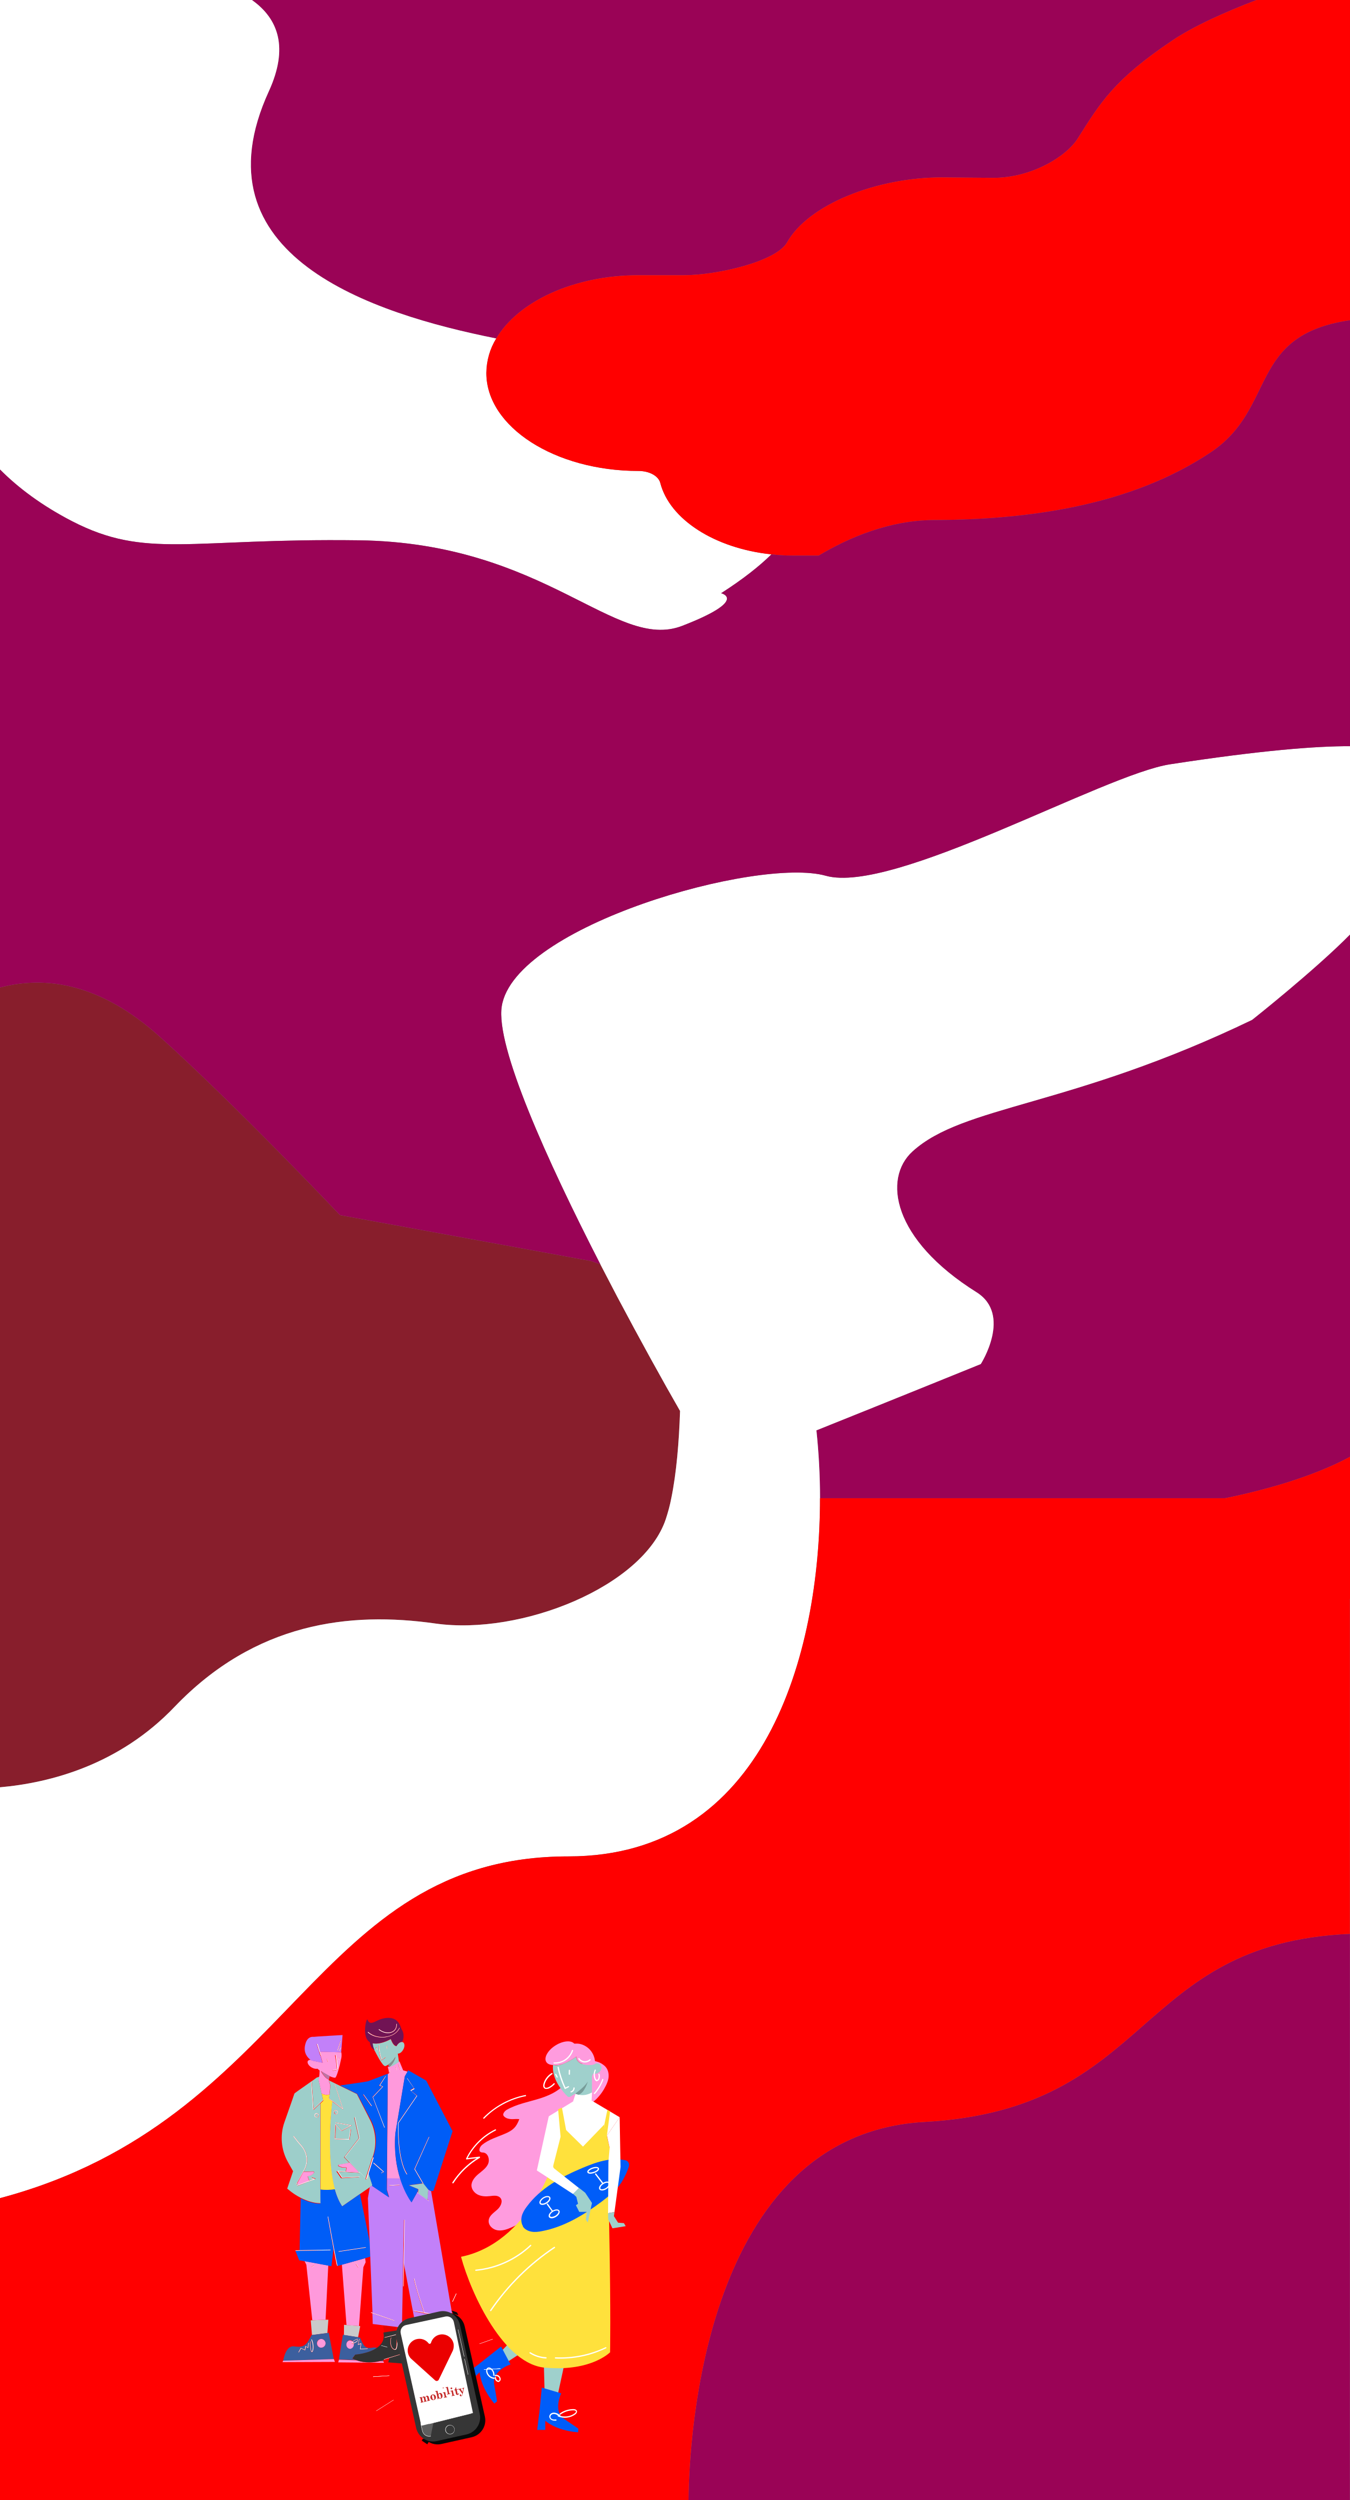
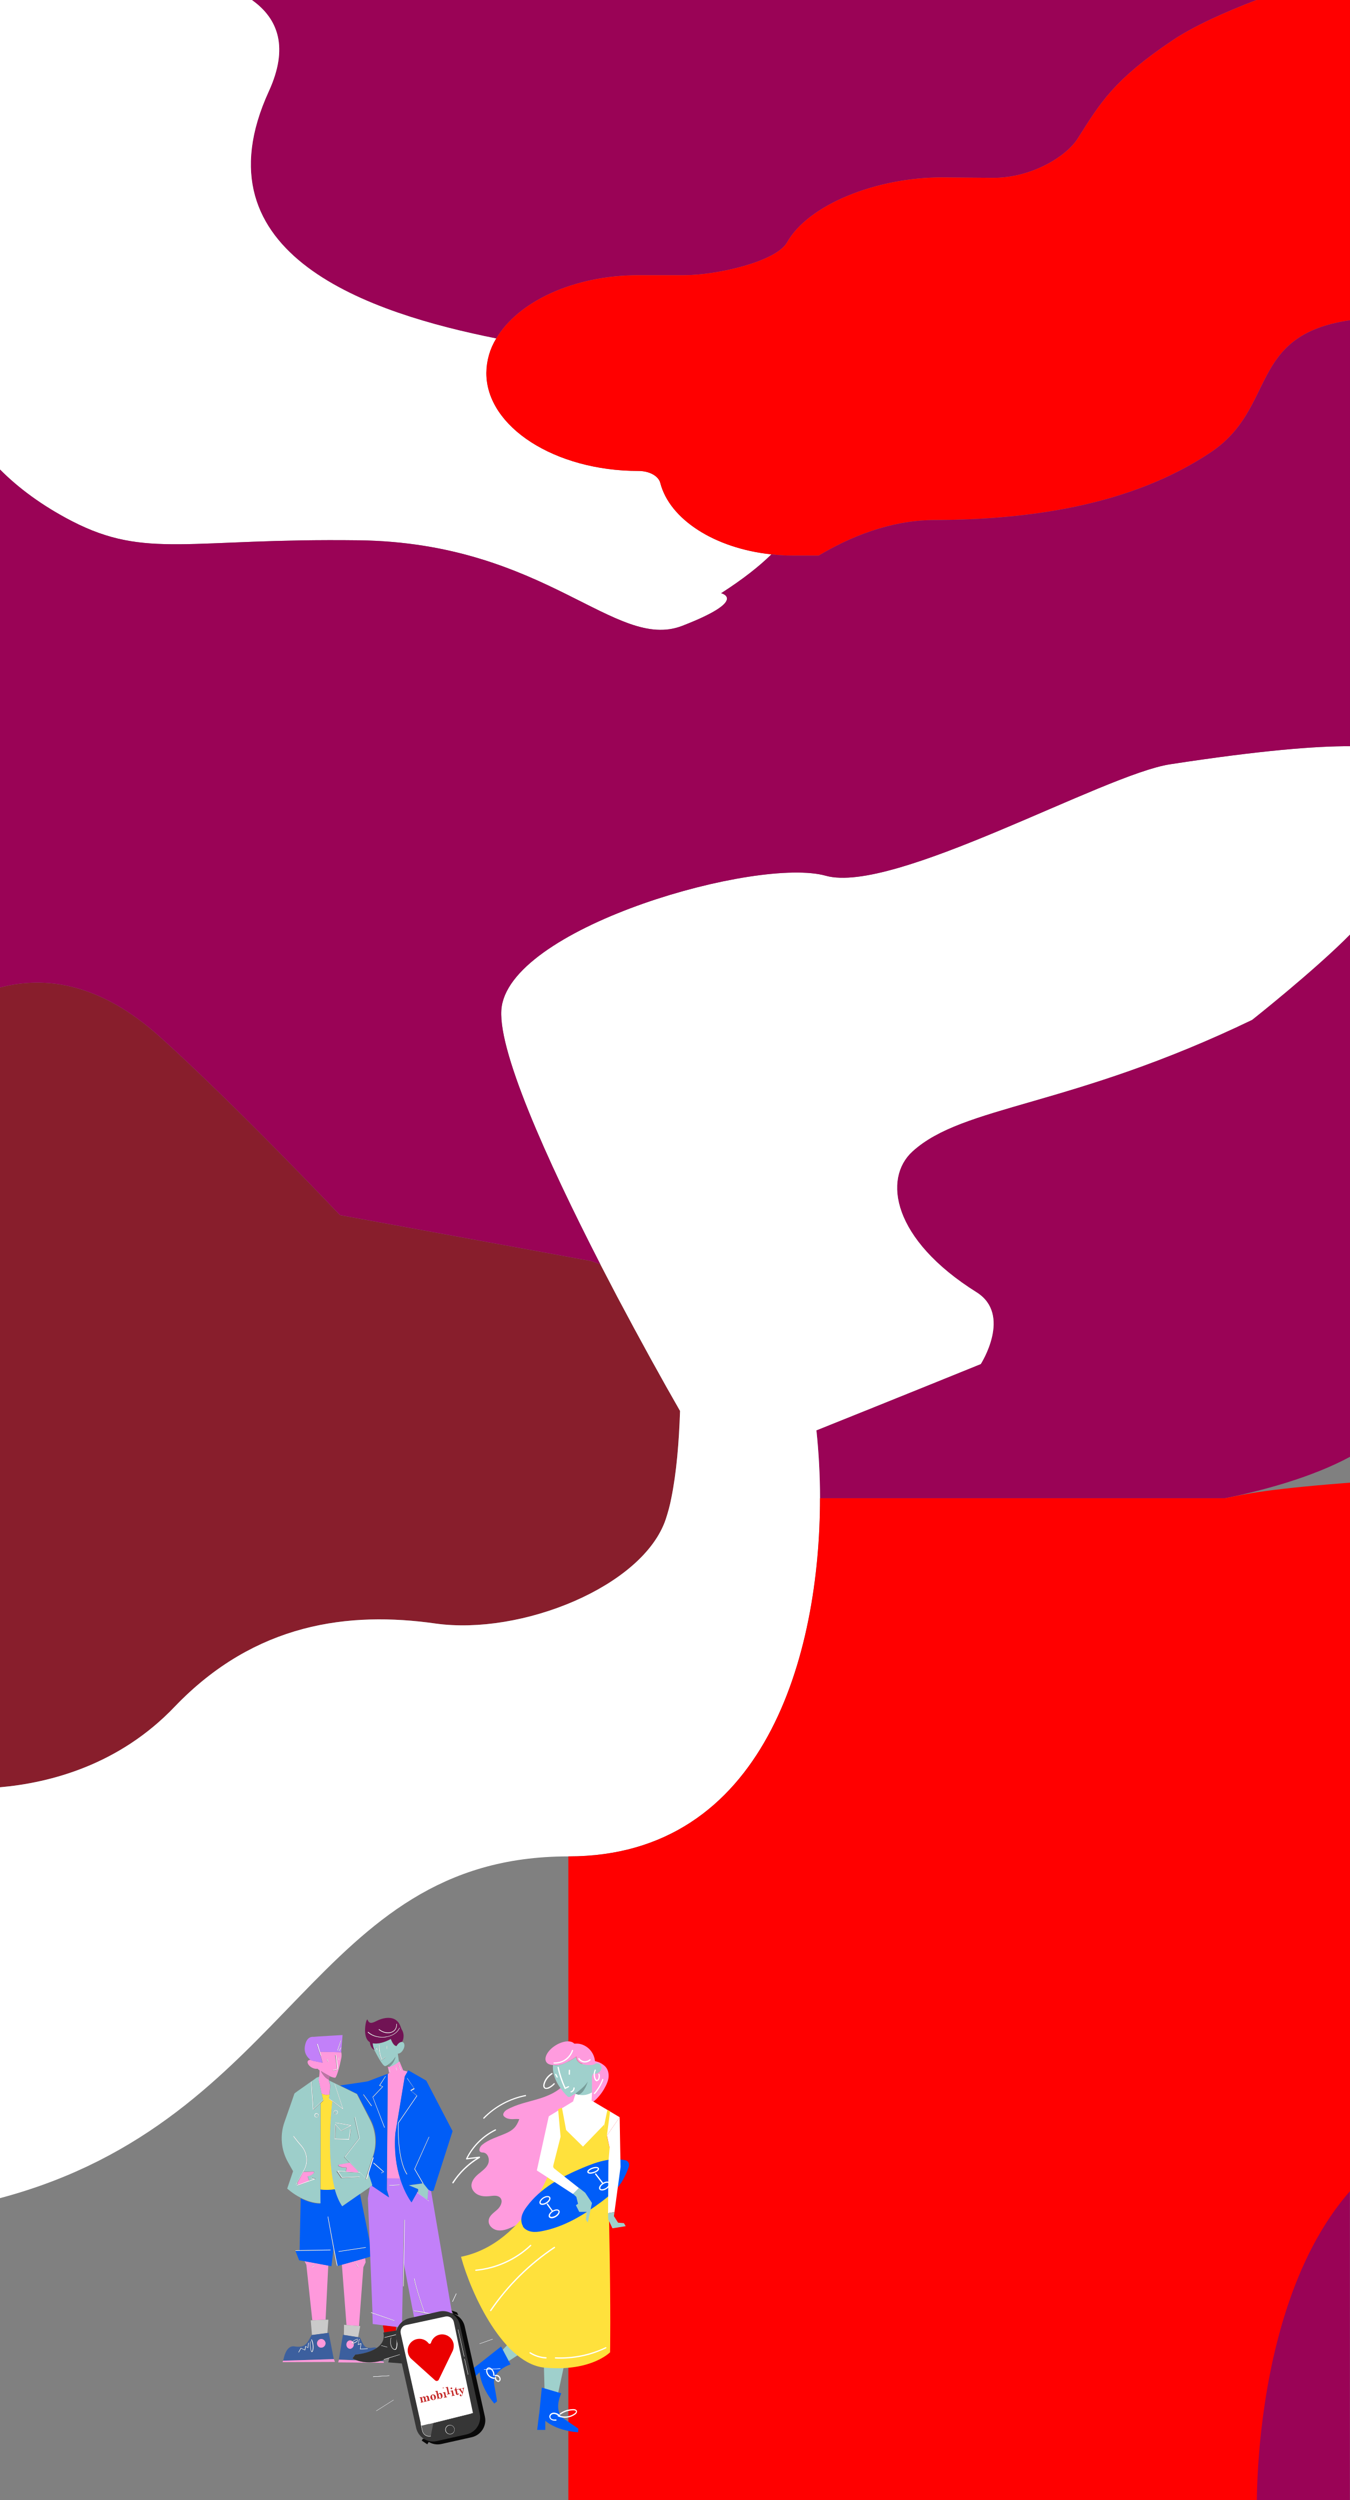
<svg xmlns="http://www.w3.org/2000/svg" xmlns:xlink="http://www.w3.org/1999/xlink" version="1.1" x="0px" y="0px" viewBox="0 0 1200 2221" style="enable-background:new 0 0 1200 2221;" xml:space="preserve">
  <rect x="0" y="0" width="1200" height="2221" fill="#808080" stroke="none" />
  <style type="text/css">
	.st0{fill:#9A0356;}
	.st1{fill:#FFFFFF;}
	.st2{fill:#FF0000;}
	.st3{fill:#881E2C;}
	.st4{fill:none;}
	.st5{fill:#9DCECA;}
	.st6{fill:#FF99DC;}
	.st7{fill:#005DF7;}
	.st8{fill:#CACACA;}
	.st9{fill:#3C5F9E;}
	.st10{fill:#FFE13C;}
	.st11{fill:#E90000;}
	.st12{fill:#C280F9;}
	.st13{fill:#711354;}
	.st14{fill:#333333;}
	.st15{fill:#779A97;}
	.st16{fill:#BD74A5;}
	.st17{fill:#FF9BDE;}
	.st18{fill:#9FD0CC;}
	.st19{fill:#005DF9;}
	.st20{fill:#779C99;}
	.st21{fill:#090909;}
	.st22{fill:#363636;}
	.st23{fill:#5E5E5E;}
	.st24{fill:#EB0000;}
	.st25{fill:#F9FAFF;}
	.st26{clip-path:url(#SVGID_2_);fill:#C52B2A;}
</style>
  <g id="BG_Kopie">
    <path class="st0" d="M239,81c-67.1,146.3,91.4,197.6,202.1,219.7c19.4-32.8,68.9-56.2,126.5-56.2h40.5c28.7,0,81.8-11.9,91.6-29.3   c18.9-33.5,79.3-57.6,137.7-57.6L883,158c33.8,0,64.8-18.8,75-35c20.2-31.8,31.7-51.8,84-87c19-12.8,47-25.3,74.9-36h-893   C247.6,16.8,256.6,42.5,239,81z" />
    <path class="st0" d="M1199.9,1718L1199.9,1718l0.1-297.6h-0.1V1718z" />
    <path class="st0" d="M1113,906c-162,78-256.7,75.6-302,117c-26.2,24-18,78,57,125c31.9,20,3.8,63.8,3.8,63.8s-79.4,32.2-146.1,58.9   c2.1,20,3.2,40.2,3.2,60.3H1089c35.6-7.3,78-19,111-36.8v-464C1168.3,862.3,1113,906,1113,906z" />
    <path class="st1" d="M64,463c66,34,104,15,255,17c166,2.2,227.8,99.1,287.4,76s34.6-29,34.6-29c18.9-12.1,33.6-23.6,44.7-34.5   c-50.4-5.3-90.5-31.1-98.8-63.5c-1.6-6.1-9.6-10.6-19.3-10.6l0,0c-74.4,0-135.3-39.2-135.3-87l0,0c0.1-10.8,3.1-21.5,8.8-30.7   C330.4,278.6,171.9,227.3,239,81c17.6-38.5,8.6-64.2-15.1-81H0v417.1C16.3,433.5,37.3,449.2,64,463z" />
    <path class="st2" d="M1116.9,0C1089,10.7,1061,23.2,1042,36c-52.3,35.2-63.8,55.2-84,87c-10.2,16.2-41.2,35-75,35l-45.6-0.4   c-58.4,0-118.8,24.1-137.7,57.6c-9.8,17.4-62.9,29.3-91.6,29.3h-40.5c-57.6,0-107.1,23.4-126.5,56.2c-5.7,9.2-8.7,19.9-8.8,30.7   l0,0c0,47.8,60.9,87,135.3,87l0,0c9.7,0,17.7,4.5,19.3,10.6c8.3,32.4,48.4,58.2,98.8,63.5c6.5,0.7,13,1.1,19.5,1.1h22.5   c26.9-16.1,63-31.4,102.3-31.6c82.9-0.3,174.4-12.2,246-60c59.3-39.5,32.8-104.3,124-117.5V0H1116.9z" />
    <path class="st0" d="M1199.9,2221L1199.9,2221l0.1-503h-0.1V2221z" />
    <path class="st0" d="M1199.9,1718c-192.8,8.4-173.9,155.7-378.3,167.1C625.1,1896.2,612.5,2167.8,612,2221h587.9V1718z" />
    <path class="st3" d="M548.6,1151.9l-14.9-28.6l-8.2-3l-223.3-40.8c0,0-92.8-97.9-160.2-158.5C89.7,873.9,41.1,866.5,0,877.3v710.5   c45.1-4,106-20.1,155-71.3c72-75.3,155.8-85,232-74.2s184.7-32.8,204.8-92.7c2-6.1,3.7-12.3,4.9-18.6c4.6-22.3,6.9-50.2,7.8-77.5   C588.8,1226.2,569,1190.4,548.6,1151.9z" />
    <path class="st1" d="M1040,679c-58.9,9-245.9,115.9-306,99s-276.7,44.3-288,116c-5.6,35.4,39.9,136.2,87.7,229.3l14.9,28.6   c20.4,38.5,40.2,74.3,55.9,101.6c-0.9,27.3-3.2,55.2-7.8,77.5c-1.2,6.3-2.9,12.5-4.9,18.6c-20.1,59.9-128.6,103.5-204.8,92.7   s-160-1.1-232,74.2c-49,51.2-109.9,67.3-155,71.3v365c261-69.4,277-303.6,505.2-303.6c174.6,0,223.7-179.2,223.7-318.2   c0-20.1-1.1-40.3-3.2-60.3c66.7-26.7,146.1-58.9,146.1-58.9s28.1-43.8-3.8-63.8c-75-47-83.2-101-57-125c45.3-41.4,140-39,302-117   c0,0,55.3-43.7,87-75.8V662.9C1169.9,662.8,1120.6,666.6,1040,679z" />
    <path class="st0" d="M1076,402c-71.6,47.8-163.1,59.7-246,60c-39.3,0.2-75.4,15.5-102.3,31.6h-22.5c-6.5,0-13-0.4-19.5-1.1   c-11.1,10.9-25.8,22.4-44.7,34.5c0,0,25,6-34.6,29S485,482.2,319,480c-151-2-189,17-255-17c-26.7-13.8-47.7-29.5-64-45.9v460.2   c41.1-10.8,89.7-3.4,142,43.7c67.4,60.6,160.2,158.5,160.2,158.5l223.3,40.8l8.2,3c-47.8-93.1-93.3-193.9-87.7-229.3   c11.3-71.7,227.9-132.9,288-116s247.1-90,306-99c80.6-12.4,129.9-16.2,160-16.1V284.5C1108.8,297.7,1135.3,362.5,1076,402z" />
-     <path class="st2" d="M1089,1331H728.9c0,139-49.1,318.2-223.7,318.2C277,1649.2,261,1883.4,0,1952.8V2221h612   c0.5-53.2,13.1-324.8,209.6-335.9c204.4-11.4,185.5-158.7,378.3-167.1v-297.6h0.1v-126.2C1167,1312,1124.6,1323.7,1089,1331z" />
+     <path class="st2" d="M1089,1331H728.9c0,139-49.1,318.2-223.7,318.2V2221h612   c0.5-53.2,13.1-324.8,209.6-335.9c204.4-11.4,185.5-158.7,378.3-167.1v-297.6h0.1v-126.2C1167,1312,1124.6,1323.7,1089,1331z" />
  </g>
  <g id="Ebene_1">
    <g id="Ebene_10">
      <g>
        <path class="st4" d="M325,2009.7l-2,4.3l-4,52.3l1.1,0.1l-1.9,10l1.9,0.4c3.6,7.6,3.9,10.2,12.1,8.8c1.1-0.2,2,0,2.8,0.4     c4.2-3,7.1-7.2,5.8-13.6l0.7-0.1l-1.1-6.5l-8.7-1.1l-0.4-9.3l-1.3-0.5c-0.1-0.1-0.2-0.1-0.1-0.2c0.1-0.1,0.1-0.2,0.2-0.1l1.2,0.5     l-2-50.1l-4.5,1.3L325,2009.7z" />
        <polygon class="st4" points="328.7,1991.9 327.2,1953 328.7,1943.1 320.1,1949.1    " />
        <path class="st4" d="M296.8,1996.7v0.2c0.8,4.2,1.6,8.2,2.2,11.1L296.8,1996.7z" />
        <path class="st5" d="M293,1849.9l0.6,3l-0.7,7.8l-0.4,3.5c0.1,0,0.1,0,0.1,0.1l11.9,8.7l-7.2-21.7c-0.1-0.1,0-0.2,0.1-0.2     c0.1-0.1,0.2,0,0.2,0.1l7.4,22.4c0,0.1,0,0.2-0.1,0.2s-0.1,0.1-0.1,0.1c-0.1,0-0.1,0-0.1-0.1l-9.5-6.9     c-0.1,1.2-5.9,48.1,2.2,77.8c1.7,6,3.9,11.3,6.7,15.4l15.9-11l8.7-6l1.9-1.3l0.5-0.4l-3.6-11.2l-1.9,5.9c0,0.1-0.1,0.1-0.1,0.1     s0,0-0.1,0s-0.1,0-0.1-0.1l-5.5-5.8h-0.1l-19.6-1.1l3.6,5.3l15.2-0.7c0.1,0,0.2,0.1,0.2,0.2s-0.1,0.2-0.2,0.2l-15.6,0.9l0,0     c-0.1,0-0.1-0.1-0.2-0.1l-4-5.8c-0.1-0.1-0.1-0.1,0-0.2c0.1-0.1,0.1-0.1,0.2-0.1l8,0.5l0.5-3.6l-3.9-0.2l-2.9-1.1     c-0.6-0.2-0.6-1.2,0.1-1.3l9.5-1.7l2.8,2.9l-7.5-7.8c-0.1-0.1-0.1-0.2,0-0.2l13-16.8l-4.1-18.4c0-0.1,0.1-0.2,0.1-0.2     c0.1,0,0.2,0.1,0.2,0.1l4.1,18.6c0,0.1,0,0.1-0.1,0.2l-12.9,16.6l18.6,19.4l6-18.8c0.1-0.1,0.1-0.2,0.2-0.1l0.6-1.8     c3.4-10.4,2.4-21.8-2.5-31.6l-11.9-23.3l-15.2-7.4l-9.8-4.8l-0.2-0.1C292.1,1848.5,292.5,1849.3,293,1849.9z M297.2,1875     c0.4-0.4,0.8-0.5,1.3-0.5c1.1,0.1,1.8,1.1,1.8,2.1c-0.1,0.5-0.2,1-0.6,1.3c-0.4,0.4-0.7,0.5-1.2,0.5c-0.1,0-0.1,0-0.1,0     c-1.1-0.1-1.8-1.1-1.8-2C296.7,1875.8,296.8,1875.4,297.2,1875z M297.7,1900.4c-0.2-0.1-0.4-0.1,0.4-13.3c0-0.1,0.1-0.1,0.1-0.2     c0.1,0,0.2,0,0.2,0.1l5.2,5.8l8.1-4.5l-13.1-2.3c-0.1,0-0.2-0.1-0.2-0.2c0-0.1,0.1-0.2,0.2-0.2l13.7,2.4c0.1,0,0.1,0.1,0.2,0.2     c0,0.1,0,0.2-0.1,0.2l-8.7,4.8c-0.1,0.1-0.2,0-0.2-0.1l-4.9-5.5c-0.2,4.7-0.6,11.3-0.5,12.4c1.1,0.1,8.9,0.2,12.3,0.4l1.2-8.7     c0-0.1,0.1-0.2,0.2-0.2s0.2,0.1,0.2,0.2l-1.2,8.9c0,0.1-0.1,0.2-0.2,0.2l0,0C306.6,1900.8,297.9,1900.5,297.7,1900.4z" />
        <path class="st6" d="M283,1847.3l2.8,12.5c2.4,1.4,4.9,1.4,7,1l0.7-7.8l-0.6-3c-0.6-0.6-0.8-1.4-0.6-2.3l0,0l0.1-0.6l-0.1,0.4     c-4.1-1.4-7.1-7.6-7.1-7.6c1.9,1.4,7.1,4.1,7.7,4.5l0,0c2.5,1.1,4.5,1.6,5.1,1.4c1.3-0.4,4.2-11.2,5.1-16.2     c0.5-1.6,0.6-3.3,0.5-4.9c-0.1-0.5-0.1-1.1-0.2-1.6v0.1l-19.2-0.5l1.1,3.5c0.1,0.1,0,0.2-0.1,0.2c0,0,0,0-0.1,0l1.7,6.1l-9.3-1.9     c0,0-0.5-0.2-1.2-0.7c-1.2-0.1-2.2,0.4-2.7,1.1c-0.8,1.6,0.7,4.1,3.4,5.7c1.9,1.1,3.9,1.4,5.2,1.1c0.6,0.5,1.2,1.1,1.9,1.6     c-0.1,1.7-0.1,3.7-0.4,5.4C283.6,1845.8,283.2,1846.7,283,1847.3L283,1847.3z M301.4,1827.6c0.1,0,0.2,0.1,0.2,0.2l-0.2,2     c0,0.1-0.1,0.2-0.2,0.2l0,0c-0.1,0-0.2-0.1-0.2-0.2l0.2-2.2C301.3,1827.6,301.4,1827.6,301.4,1827.6z M298.3,1825.5     c0.1,0,0.2,0.1,0.2,0.2c1.4,7.4,1.7,12.8,1.7,12.8c0,0.1-0.1,0.2-0.2,0.2l-3.9,0.9c0,0,0,0-0.1,0s-0.2-0.1-0.2-0.2     s0.1-0.2,0.1-0.2l3.6-0.7c-0.1-1-0.4-5.9-1.7-12.5C298,1825.6,298.1,1825.5,298.3,1825.5z M290.4,1829.3c-0.1-0.1,0-0.2,0.1-0.2     c0.1-0.1,0.2,0,0.2,0.1l1,2.3c0.1,0.1,0,0.2-0.1,0.2h-0.1c-0.1,0-0.1-0.1-0.2-0.1L290.4,1829.3z" />
        <path class="st6" d="M323,2014.1l2-4.3l-0.4-3.7l-20.7,5.8l4.1,53.7l11.1,0.8L323,2014.1z M318.4,2014.2c-0.1,0-0.1,0.1-0.1,0.1     s-0.1-0.1-0.2-0.1l-1.8-2.8c-0.1-0.1-0.1-0.2,0.1-0.2c0.1-0.1,0.2-0.1,0.2,0.1L318.4,2014.2     C318.5,2013.9,318.5,2014.1,318.4,2014.2z" />
        <path class="st6" d="M272.3,2012l5.3,49.3l11.8-0.5l2.4-48.2l-21.1-3.9L272.3,2012z M276.9,2013.8l2.2-1.3c0.1-0.1,0.2,0,0.2,0.1     c0.1,0.1,0,0.2-0.1,0.2l-2.2,1.3c-0.1,0-0.1,0-0.1,0c-0.1,0-0.1-0.1-0.2-0.1C276.8,2013.9,276.8,2013.8,276.9,2013.8z" />
        <path class="st7" d="M329.2,2004.7l-0.5-12.8l-8.7-42.8l-15.8,11c-2.9-4.1-5.1-9.4-6.7-15.4c-4.1,0.6-8.6,0.8-12.8,0.2v12.8     c-6.3,0-12.3-2.2-17.4-4.7l-1,46l-1.1,0.1l28.3-0.4c0.1,0,0.2,0.1,0.2,0.2s-0.1,0.2-0.2,0.2l-30.9,0.5l3.3,8.4l4.6,0.8l21.1,3.9     l3,0.6l1.8-14.9c-2.1-12.2-5-27.8-5.1-28.8c0-0.1,0.1-0.2,0.2-0.2s0.2,0.1,0.2,0.2c0.1,0.2,2.8,15.3,5.1,27.6v-0.2l2.2,11.3     c0.5,2.5,1,4.3,1.1,4.8l0,0l3.7-1.1l20.7-5.8L329.2,2004.7z M301.1,2000.4c-0.1,0-0.2-0.1-0.2-0.2c0-0.1,0.1-0.2,0.2-0.2     l23.9-3.6c0.1,0,0.2,0.1,0.2,0.2s-0.1,0.2-0.2,0.2L301.1,2000.4C301.3,2000.4,301.1,2000.4,301.1,2000.4z" />
        <polygon class="st8" points="276.2,2061.3 277.3,2074.4 291,2072.6 291.9,2060.8 289.5,2060.8 277.6,2061.3    " />
        <polygon class="st8" points="320.2,2066.5 319,2066.4 308,2065.5 305.8,2065.3 305.7,2074.4 318.3,2076.4    " />
        <path class="st9" d="M277,2074.4c-4.2,7.8-5.9,11.6-15.3,10.1c-8.1-1.3-9.9,12.7-9.9,12.7l44.9-1.4l-4.5-23.4l-1.3,0.2l-13.6,1.8     H277z M273.8,2085.8c0,0.1-0.1,0.1-0.1,0.1c-0.1,0-0.1,0-0.2,0l-1.8-1.1l-0.5,3.1c0,0.1-0.1,0.1-0.1,0.1c-0.1,0-0.1,0-0.2,0     l-3.4-1.6l-1.9,3.4c-0.1,0.1-0.1,0.1-0.2,0.1s-0.1,0-0.1,0c-0.1-0.1-0.1-0.2-0.1-0.2l2-3.6c0.1-0.1,0.2-0.1,0.2-0.1l3.4,1.6     l0.5-3.1c0-0.1,0.1-0.1,0.1-0.1c0.1,0,0.1,0,0.2,0l1.8,1.1l0.6-3.9c0-0.1,0.1-0.2,0.2-0.2c0.1,0,0.2,0.1,0.2,0.2L273.8,2085.8z      M277.8,2089.3c-0.2,0.2-0.4,0.4-0.5,0.4s-0.1,0-0.1,0c-0.5-0.1-0.7-0.7-1-1.9c-1.2-5.4-0.4-7.5-0.2-7.5c0.1-0.1,0.2-0.1,0.2-0.1     c0.1,0.1,0.1,0.2,0.1,0.2s-0.8,2,0.2,7.2c0.4,1.4,0.6,1.6,0.7,1.6c0.1,0,0.2-0.1,0.2-0.1c0.8-1.1,1.3-6-0.7-10.4     c-0.1-0.1,0-0.2,0.1-0.2c0.1-0.1,0.2,0,0.2,0.1C279.2,2082.9,278.7,2088.1,277.8,2089.3z M285.6,2085.6c-2,0.1-3.7-1.7-3.9-3.7     c-0.1-2.2,1.7-3.9,3.7-4c2-0.1,3.7,1.7,3.9,3.7C289.2,2083.8,287.7,2085.6,285.6,2085.6z" />
        <polygon class="st6" points="251.1,2098.5 297.7,2098.3 296.8,2095.8 251.7,2097.2    " />
        <path class="st6" d="M285.5,2077.9c-2,0.1-3.7,1.8-3.7,4c0.1,2.2,1.8,3.9,3.9,3.7c2-0.1,3.7-1.8,3.7-4     C289.2,2079.6,287.5,2077.9,285.5,2077.9z" />
        <path class="st1" d="M299,2008c-0.6-2.9-1.3-6.9-2.2-11.1c-2.3-12.3-5.1-27.5-5.1-27.6c0-0.1-0.1-0.2-0.2-0.2s-0.2,0.1-0.2,0.2     c0.2,1.1,3,16.6,5.3,28.9c1.4,7.5,2.7,13.9,3,14.7c0.1,0.1,0.1,0.1,0.2,0.1h0.1c0.1-0.1,0.1-0.1,0.1-0.2l0,0     C299.9,2012.4,299.6,2010.6,299,2008z" />
        <path class="st1" d="M293.9,1998.8c0-0.1-0.1-0.2-0.2-0.2l-28.4,0.5l-2.5,0.1c-0.1,0-0.2,0.1-0.2,0.2s0.1,0.2,0.2,0.2l0,0h0.1     l30.9-0.5C293.8,1999,293.9,1998.9,293.9,1998.8z" />
        <path class="st1" d="M325.2,1996.6c0-0.1-0.1-0.2-0.2-0.2l-23.9,3.6c-0.1,0-0.2,0.1-0.2,0.2c0,0.1,0.1,0.2,0.2,0.2l0,0l23.9-3.6     C325.2,1996.8,325.2,1996.7,325.2,1996.6z" />
        <path class="st1" d="M276.8,2078.3c-0.1,0.1-0.1,0.2-0.1,0.2c2,4.5,1.4,9.4,0.7,10.4c-0.1,0.1-0.1,0.2-0.2,0.1     c-0.1,0-0.4-0.2-0.7-1.6c-1.1-5.3-0.4-7.2-0.2-7.2c0.1-0.1,0-0.2-0.1-0.2c-0.1-0.1-0.2,0-0.2,0.1c-0.1,0.1-1,2.2,0.2,7.5     c0.2,1.2,0.6,1.8,1,1.9c0.1,0,0.1,0,0.1,0c0.1,0,0.4-0.1,0.5-0.4c1-1.2,1.4-6.4-0.6-10.8C277,2078.3,276.9,2078.3,276.8,2078.3z" />
        <path class="st1" d="M274.3,2081.3c-0.1,0-0.2,0.1-0.2,0.2l-0.6,3.9l-1.8-1.1c-0.1-0.1-0.1-0.1-0.2,0c-0.1,0-0.1,0.1-0.1,0.1     l-0.5,3.1l-3.4-1.6c-0.1-0.1-0.2,0-0.2,0.1l-2,3.6c-0.1,0.1,0,0.2,0.1,0.2s0.1,0,0.1,0s0.1-0.1,0.2-0.1l1.9-3.4l3.4,1.6     c0.1,0,0.1,0,0.2,0c0.1,0,0.1-0.1,0.1-0.1l0.5-3.1l1.8,1.1c0.1,0.1,0.1,0.1,0.2,0c0.1,0,0.1-0.1,0.1-0.1l0.6-4.2     C274.4,2081.4,274.4,2081.3,274.3,2081.3z" />
        <path class="st1" d="M318.5,2013.8l-1.8-2.8c-0.1-0.1-0.2-0.1-0.2-0.1c-0.1,0.1-0.1,0.2-0.1,0.2l1.8,2.8c0.1,0.1,0.1,0.1,0.2,0.1     S318.5,2014,318.5,2013.8C318.5,2014.1,318.5,2013.9,318.5,2013.8z" />
        <path class="st1" d="M277,2014.2c0.1,0,0.1,0,0.1,0l2.2-1.3c0.1-0.1,0.1-0.2,0.1-0.2c-0.1-0.1-0.2-0.1-0.2-0.1l-2.2,1.3     c-0.1,0.1-0.1,0.2-0.1,0.2C276.9,2014.2,276.9,2014.2,277,2014.2z" />
        <path class="st9" d="M340.7,2097.7c0,0-0.1-0.4-0.1-0.8c-1,0.2-1.9,0.6-3,0.8H340.7z" />
        <path class="st9" d="M313.2,2095.3l2.5-3.4c0,0,11.7-0.8,19.2-6c-0.8-0.4-1.8-0.6-2.8-0.4c-8.2,1.4-8.4-1.1-12.1-8.8l-1.9-0.4     l-12.5-2l-0.8-0.1l-3.6,21.9l15.7,0.6C315.6,2096.4,314.4,2095.9,313.2,2095.3z M319.6,2077.9c0.1,0,0.2,0.1,0.1,0.2l-1.2,4.5     l2.4-0.8c0.1,0,0.1,0,0.2,0.1c0.1,0.1,0.1,0.1,0.1,0.2l-0.7,4.6l6.3-0.4c0.1,0,0.2,0.1,0.2,0.2c0,0.1-0.1,0.2-0.2,0.2l-6.5,0.4     l0,0c-0.1,0-0.1,0-0.1-0.1c-0.1-0.1-0.1-0.1-0.1-0.2l0.7-4.5l-2.4,0.8c-0.1,0-0.1,0-0.2-0.1c-0.1-0.1-0.1-0.1-0.1-0.2l1.2-4.8     C319.5,2077.9,319.6,2077.9,319.6,2077.9z M308,2082.6c0.1-2,1.6-3.7,3.4-3.6c0.8,0,1.6,0.4,2.2,1.1c0.8-0.8,2.3-1.7,4.3-2.2     c0.1,0,0.2,0.1,0.2,0.2s-0.1,0.2-0.2,0.2c-2,0.4-3.4,1.3-4.1,2c0.2,0.4,0.5,0.7,0.6,1.2c0.1,0,0.1,0,0.1-0.1     c2.9-1.1,3.3-2.3,3.3-2.3c0-0.1,0.1-0.2,0.2-0.1c0.1,0,0.2,0.1,0.1,0.2c0,0.1-0.4,1.4-3.6,2.7c-0.1,0-0.1,0-0.2,0.1     c0.1,0.4,0.1,0.6,0.1,0.8c-0.1,2-1.6,3.7-3.4,3.6C309.3,2086.5,307.9,2084.8,308,2082.6z" />
        <path class="st6" d="M316.9,2096.9l-15.6-0.6l-0.7,2.4l40.7,0.4l-0.5-1.3l-3.1-0.1C332.1,2099,324.6,2099.6,316.9,2096.9z" />
        <path class="st6" d="M313.3,2081.5c0.1,0.1,0.4,0.2,1.1-0.1c-0.1-0.5-0.4-0.8-0.6-1.2c-0.4,0.4-0.5,0.6-0.6,0.8     C313.2,2081.3,313.2,2081.4,313.3,2081.5z" />
        <path class="st6" d="M314.5,2082.9c0-0.4,0-0.6-0.1-0.8c-0.4,0.1-0.6,0.2-0.8,0.2c-0.4,0-0.5-0.1-0.7-0.2     c-0.2-0.2-0.2-0.5-0.1-0.7c0.1-0.4,0.4-0.7,0.7-1.1c-0.6-0.6-1.3-1-2.2-1.1c-1.8-0.1-3.4,1.6-3.4,3.6c-0.1,2,1.3,3.7,3.3,3.9     C313,2086.5,314.5,2084.9,314.5,2082.9z" />
        <path class="st1" d="M318.1,2083c0.1,0.1,0.1,0.1,0.2,0.1l2.4-0.8l-0.7,4.5c0,0.1,0,0.1,0.1,0.2c0.1,0.1,0.1,0.1,0.1,0.1l0,0     l6.5-0.4c0.1,0,0.2-0.1,0.2-0.2c0-0.1-0.1-0.2-0.2-0.2l-6.3,0.4l0.7-4.6c0-0.1,0-0.1-0.1-0.2c-0.1-0.1-0.1-0.1-0.2-0.1l-2.4,0.8     l1.2-4.5c0-0.1-0.1-0.2-0.1-0.2c-0.1,0-0.2,0.1-0.2,0.1l-1.2,4.8C318.1,2082.9,318.1,2083,318.1,2083z" />
        <path class="st1" d="M312.8,2081.1c-0.1,0.4-0.1,0.6,0.1,0.7c0.1,0.1,0.4,0.2,0.7,0.2c0.2,0,0.6-0.1,0.8-0.2c0.1,0,0.1,0,0.2-0.1     c3.3-1.1,3.5-2.5,3.6-2.7c0-0.1-0.1-0.2-0.1-0.2c-0.1,0-0.2,0.1-0.2,0.1s-0.4,1.3-3.3,2.3c-0.1,0-0.1,0-0.1,0.1     c-0.8,0.2-1.1,0.1-1.1,0.1c-0.1-0.1-0.1-0.2-0.1-0.4c0.1-0.2,0.2-0.6,0.6-0.8c0.7-0.7,2.2-1.7,4.1-2c0.1,0,0.2-0.1,0.2-0.2     c0-0.1-0.1-0.2-0.2-0.2c-2,0.5-3.5,1.3-4.3,2.2C313.2,2080.3,312.8,2080.8,312.8,2081.1z" />
        <path class="st10" d="M295.4,1866.8l-3-2.2c-0.1-0.1-0.1-0.2-0.1-0.2c0.1-0.1,0.1-0.1,0.2-0.1l0.4-3.5c-2,0.5-4.6,0.5-7-1     l1.3,5.9c0.1,0,0.1,0,0.2,0.1c0.1,0.1,0.1,0.2,0,0.4l-2.4,2.3l-0.1,76.6c4.2,0.6,8.6,0.4,12.8-0.2     C289.5,1914.9,295.2,1867.9,295.4,1866.8z" />
        <polygon class="st11" points="387.6,2063.5 376.7,2063.6 377.7,2067.8 387.6,2070.6    " />
        <polygon class="st11" points="341.5,2072.2 352,2070.6 352.2,2067 340.3,2065.6    " />
        <path class="st12" d="M375.9,1939.4l-0.2,0.5c0.2,0,0.4-0.1,0.5-0.1L375.9,1939.4z" />
        <polygon class="st12" points="371.8,1948.1 371.8,1946.3 371,1947.7 371,1947.7    " />
        <path class="st12" d="M403.2,2063.2l-20-116.7c-0.7-0.2-1.7-0.6-2.8-1.6l0.2,0.2l-0.7,8.8l1,0.7c0.1,0.1,0.1,0.2,0.1,0.2     c-0.1,0.1-0.1,0.1-0.2,0.1s-0.1,0-0.1-0.1l-9.9-7.2l-4.9,8.7c0,0-5.8-7.5-10.2-21.3l-11.7-0.2l-0.1,10.4l2,6.6l-15.3-10.1     l-1.9,1.3l-1.7,9.9l1.6,38.9l0.5,12.8l2,50.1l19.4,6.7c0.1,0.1,0.2,0.1,0.1,0.2c0,0.1-0.1,0.1-0.2,0.1h-0.1l-19.3-6.6l0.3,9.5     l8.7,1.1l11.8,1.4l5.5,0.6l0.7-36.5v-0.1l1-58.8c0-0.1,0.1-0.2,0.2-0.2s0.2,0.1,0.2,0.2l-0.6,37.8l10.2,53.6l7.4-0.1l10.8-0.1     L403.2,2063.2z M355,1941.3l-8.9,0.5l0,0c-0.1,0-0.2-0.1-0.2-0.2s0.1-0.2,0.2-0.2l8.9-0.5c0.1,0,0.2,0.1,0.2,0.2     C355.3,1941.2,355.1,1941.3,355,1941.3z M367.8,2053.4c-0.1,0-0.2-0.1-0.2-0.2c0-0.1,0.1-0.2,0.2-0.2l9,1.4     c-1-2.9-7.5-21.9-8.9-29.8c0-0.1,0.1-0.2,0.2-0.2c0.1,0,0.2,0.1,0.2,0.2c1.4,8.1,8.3,28.1,8.9,30l15.8,2.7c0.1,0,0.2,0.1,0.2,0.2     c0,0.1-0.1,0.2-0.2,0.2c0,0,0,0-0.1,0l-15.8-2.5l0,0H377c-0.1,0-0.1,0-0.1-0.1L367.8,2053.4z" />
        <path class="st5" d="M345.4,1835.7l0.2,0.7l0,0L345.4,1835.7z" />
        <path class="st5" d="M351.5,1827.3c-1,5.4-5.4,8.8-5.8,9.2c2.8,0.1,7.6-3.4,9-4.5l-1.1-7.6c1.6,0.1,3.5-1.2,4.8-3.5     c1.6-2.7,1.4-5.7-0.2-6.6c-0.2-0.1-0.5-0.2-0.8-0.2c-1.6-0.2-3.6,1.2-4.9,3.5c-0.1,0.1-0.1,0.1-0.1,0.2c-2.2-0.2-3.6-2.7-5.1-6.3     c-6,3.4-12.1,4.7-16.3,3.7c0.1,2.3,0.6,4.3,1.7,6.1c0.1,0.2,0.2,0.5,0.4,0.6c1.8,3.5,6.9,13.5,9.2,13.6c0.5,0,1.4-0.4,2.7-1.2     l-0.1-0.1C348.4,1832.5,351.5,1827.3,351.5,1827.3z M343.7,1820l0.2-2.4c0-0.1,0.1-0.2,0.2-0.2c0.1,0,0.2,0.1,0.2,0.2l-0.2,2.4     c0,0.1-0.1,0.2-0.2,0.2l0,0C343.7,1820.3,343.7,1820.2,343.7,1820z M334.5,1818.8c0.1,0,0.2,0.1,0.2,0.2l0.4,1.8     c0,0.1-0.1,0.2-0.2,0.2c0,0,0,0-0.1,0s-0.2-0.1-0.2-0.2l-0.4-1.8C334.3,1819,334.4,1818.8,334.5,1818.8z M342.7,1827.8l-3.3,2.4     c-0.1,0-0.1,0.1-0.1,0.1h-0.1c-0.1,0-0.1-0.1-0.1-0.1c0-0.1-2.8-6-2.4-13.1c0-0.1,0.1-0.2,0.2-0.2s0.2,0.1,0.2,0.2     c-0.2,6.1,1.8,11.6,2.3,12.8l3-2.3c0.1-0.1,0.2-0.1,0.2,0.1C342.8,1827.5,342.8,1827.6,342.7,1827.8z" />
        <path class="st13" d="M347.4,1811.3c1.4,3.5,2.9,6,5.1,6.3c0-0.1,0.1-0.1,0.1-0.2c1.3-2.3,3.4-3.6,4.9-3.5     c1.7-3.1,1.8-7.8-0.5-11.1c-0.4-0.8-0.7-1.8-1.2-3.1c-4.2-10.5-16.1-7-21.5-4.1c-5.5,2.9-6.6,1-7.6-1.3c-1-2.3-4.8,13.7,0.7,18.9     c0.4,0.4,0.8,0.7,1.3,1c0.4,2.8,1.4,5.3,3.3,6.5c0.4,0.2,0.7,0.5,1,0.6c-1-1.8-1.6-4-1.7-6.1     C335.4,1816,341.4,1814.6,347.4,1811.3z M336.8,1802.8c0.1-0.1,0.2-0.1,0.4,0c3.5,3,8.3,3.7,11.7,2c2.4-1.3,3.6-3.6,3.5-6.7     c0-0.1,0.1-0.2,0.2-0.2c0.1,0,0.2,0.1,0.2,0.2c0.2,3.3-1.1,5.8-3.7,7.1c-1.2,0.6-2.7,1-4.1,1c-2.8,0-5.7-1.1-8.1-3.1     C336.8,1803.1,336.8,1802.9,336.8,1802.8z M327.2,1805.6c-0.1-0.1-0.1-0.2,0-0.4c0.1-0.1,0.2-0.1,0.4,0c3.9,3.6,10.5,5.2,16.8,4     c5.2-1.1,9-3.9,10.7-7.6c0.1-0.1,0.2-0.1,0.2-0.1c0.1,0.1,0.1,0.2,0.1,0.2c-1.7,3.9-5.7,6.6-11,7.8c-1.4,0.4-3,0.5-4.5,0.5     C334.8,1810,330.2,1808.5,327.2,1805.6z" />
        <path class="st6" d="M344,1935.1l11.7,0.2c-3.3-10.1-5.5-23.6-4.2-40.1l8.4-50.6l2.4-4.2l-3.9-1.1l-3.3-8c0,0-0.2,0.1-0.5,0.4     c-1.4,1.2-6.3,4.6-9,4.5h-0.1v-0.1l0,0c-0.4,0-0.6-0.1-0.8-0.2l1.1,5.8l-1.1,1L344,1935.1z M354.2,1834.1c0.1-0.1,0.2,0,0.2,0.1     l1.9,5.1c0.1,0.1,0,0.2-0.1,0.2h-0.1c-0.1,0-0.1-0.1-0.2-0.1l-1.9-5.1C354.1,1834.3,354.1,1834.1,354.2,1834.1z M351.5,1836.1     c0.1-0.1,0.2,0,0.2,0.1l1,2.8c0.1,0.1,0,0.2-0.1,0.2l0,0c-0.1,0-0.2-0.1-0.2-0.1l-1-2.8C351.4,1836.2,351.4,1836.1,351.5,1836.1z      M345.7,1837.9c0-0.1,0.1-0.2,0.2-0.2s0.2,0.1,0.2,0.2l0.6,3.3c0,0.1-0.1,0.2-0.2,0.2c0,0,0,0-0.1,0s-0.2-0.1-0.2-0.2     L345.7,1837.9z" />
        <path class="st7" d="M351.4,1895.2c-1.3,16.5,1.1,30,4.2,40.1c4.3,13.9,10.2,21.3,10.2,21.3l4.9-8.7l0,0     c-0.1-0.1-0.1-0.2-0.1-0.2l0.2-0.1l0.7-1.2v-1.7l-8.2-3.4c0,0,9.2-1.2,11.9-1.6l0.2-0.5l-7.1-12.4c-0.1-0.1-0.1-0.1,0-0.2     l12.8-28.4c0.1-0.1,0.2-0.1,0.2-0.1c0.1,0.1,0.1,0.2,0.1,0.2l-12.7,28.3l8.2,14l0,0l3.3,4.2c1.1,0.8,2,1.3,2.8,1.6     c1.6,0.4,2.4-0.4,2.4-0.4l16.9-52.7l-23.4-44.9l-16-9.2l-0.7,1.2l-2.4,4.2L351.4,1895.2z M361.9,1845.7c0.1-0.1,0.2-0.1,0.2,0.1     l6.3,9.3c0.1,0.1,0.1,0.1,0,0.2c0,0.1-0.1,0.1-0.1,0.1l-2.9,1.6l5.3,4.3c0.1,0.1,0.1,0.2,0.1,0.2l-16.5,24.3     c-0.1,1.6-1.1,31.9,7.7,45.3c0.1,0.1,0.1,0.2-0.1,0.2c-0.1,0-0.1,0.1-0.1,0.1c-0.1,0-0.1,0-0.2-0.1c-9-13.9-7.8-45.3-7.7-45.7     c0-0.1,0-0.1,0.1-0.1l16.5-24.1l-5.4-4.5c-0.1-0.1-0.1-0.1-0.1-0.2c0-0.1,0.1-0.1,0.1-0.2l3-1.7l-6.3-9.2     C361.8,1846,361.9,1845.8,361.9,1845.7z" />
        <path class="st7" d="M329.6,1883.3c5.1,9.8,5.9,21.1,2.5,31.6l-0.6,1.8l0,0c0.1,0.1,0.2,0.1,0.1,0.2l-4.2,13.3l3.6,11.2l-0.5,0.4     l15.3,10.4l-2-6.6l0.1-10.4l0.8-92.3v-0.6c0,0-17.4,6.5-17.7,6.7c-0.4,0.2-20.5,3.1-24.7,3.7l15.2,7.5L329.6,1883.3z      M332.1,1921.5c0.1-0.1,0.2-0.1,0.4,0l8.8,7.8c0.1,0.1,0.1,0.1,0.1,0.2s-0.1,0.1-0.1,0.1l-2,1.1h-0.1c-0.1,0-0.1-0.1-0.2-0.1     c-0.1-0.1,0-0.2,0.1-0.2l1.8-0.8l-8.7-7.5C332.1,1921.9,332.1,1921.6,332.1,1921.5z M331,1862.9l8.7-9.2l-2.7-0.7     c-0.1,0-0.1-0.1-0.1-0.1c0-0.1,0-0.1,0-0.2l5.2-8.1c0.1-0.1,0.2-0.1,0.2-0.1c0.1,0.1,0.1,0.2,0.1,0.2l-5.1,8l2.7,0.8     c0.1,0,0.1,0.1,0.1,0.1c0,0.1,0,0.1-0.1,0.2l-8.7,9.4l10.5,26.9c0.1,0.1,0,0.2-0.1,0.2h0.1c-0.1,0-0.1-0.1-0.2-0.1l-10.5-27     C331,1863.1,331,1863.1,331,1862.9z M322.8,1860.7c0.1-0.1,0.2-0.1,0.2,0.1l7.2,10c0.1,0.1,0.1,0.2-0.1,0.2     c-0.1,0-0.1,0.1-0.1,0.1s-0.1,0-0.2-0.1l-7.2-10C322.7,1860.9,322.8,1860.8,322.8,1860.7z" />
        <path class="st5" d="M284.8,1945l0.1-76.6l-6.1,5.9c-0.1,0.1-0.1,0.1-0.1,0.1h-0.1c-0.1,0-0.1-0.1-0.1-0.2l-1.8-24.6     c0-0.1,0.1-0.2,0.2-0.2s0.2,0.1,0.2,0.2l1.7,24.1l8.3-7.8c0,0,0.1,0,0.1-0.1l-1.3-5.9l-2.8-12.5l0,0c0.4-0.5,0.6-1.4,0.7-2.5     l-2.5,0.9c-0.2,0.5-19.6,13.6-19.6,14.1c0,0.2-4.7,13.6-8.9,25.5c-4.1,11.7-2.9,24.6,3.1,35.3l4.6,8.2l-5.2,15.4     c0,0,4.9,4.6,12.2,8.3c5.1,2.5,11.1,4.7,17.4,4.7C284.8,1957.4,284.8,1945,284.8,1945z M281.6,1877.3c0.5,0.1,1,0.2,1.3,0.6     s0.5,0.8,0.5,1.4c-0.1,0.5-0.2,1-0.6,1.3c-0.4,0.4-0.7,0.5-1.2,0.5c-0.1,0-0.1,0-0.1,0c-0.5-0.1-1-0.2-1.3-0.6     c-0.4-0.4-0.5-0.8-0.5-1.4C279.7,1878,280.7,1877.2,281.6,1877.3z M264.4,1941.9L264.4,1941.9c-0.1,0-0.2-0.1-0.2-0.1     c-0.1-0.1,0-0.2,0.1-0.2l1.2-0.5l-1.2-1.7c-0.5,1-0.7,1.3-0.7,1.4c0,0.1-0.1,0.1-0.1,0.2l0,0c-0.1,0-0.2-0.1-0.2-0.1     c-0.1-0.1-0.1-0.2,7-13c3.7-6.7,2.9-15.2-2.2-21l-3.1-3.6l-4.1-5.1c-0.1-0.1-0.1-0.2,0-0.4c0.1-0.1,0.2-0.1,0.4,0l4,5.1l3.1,3.6     c5.2,5.9,6,14.6,2.2,21.5c-0.2,0.5-0.5,1-0.7,1.4l8.6-0.4c0.6,0,1,1.1,0.5,1.4l-2.2,1.8l-3.3,1.1l1.4,4l4.5-1.7l-2.5-1     c-0.1-0.1-0.2-0.1-0.1-0.2s0.1-0.2,0.2-0.1l3.3,1c0.1,0,0.1,0.1,0.1,0.2s-0.1,0.2-0.1,0.2L264.4,1941.9z" />
        <path class="st5" d="M281.4,1880.8c0.8,0.1,1.4-0.6,1.6-1.4c0-0.4-0.1-0.7-0.4-1.1c-0.2-0.4-0.6-0.5-1-0.5c-0.1,0-0.1,0-0.1,0     c-0.7,0-1.4,0.6-1.4,1.4c0,0.4,0.1,0.7,0.4,1.1C280.7,1880.5,281,1880.8,281.4,1880.8z" />
        <polygon class="st5" points="318.4,1930 319.2,1930 318.3,1928.9    " />
        <path class="st5" d="M298.4,1878c0.4,0,0.7-0.1,1.1-0.4c0.4-0.2,0.5-0.6,0.5-1.1c0.1-0.8-0.6-1.6-1.3-1.6c-0.1,0-0.1,0-0.1,0     c-0.7,0-1.4,0.6-1.4,1.4c0,0.4,0.1,0.7,0.4,1.1C297.7,1877.8,298,1877.9,298.4,1878z" />
        <path class="st14" d="M410.6,2091.8c0,0-19.9,1.6-19.6-20.4l-3.3-0.8l-10-2.7l-2.2-0.6c0,0,1.1,8.7-1,14.1c-2.2,5.4-3,13-3,13     l-0.1,4.3l12.5-0.6l0.4-3.3c0,0,13.5,8.8,28.6,0.5L410.6,2091.8z M376.2,2070.8c0.1-0.1,0.1-0.2,0.2-0.1l3.4,1.2     c0.1-1.2,0.2-2,0.4-2.2c0-0.1,0.1-0.2,0.2-0.2s0.2,0.1,0.2,0.2c0,0-0.1,0.8-0.4,2.2l6.7,2.3c0.4-1.4,0.5-2.5,0.6-2.5     c0-0.1,0.1-0.2,0.2-0.2c0.1,0,0.2,0.1,0.2,0.2c0,0.1-0.2,1.2-0.6,2.5l2.3,0.7c0.1,0.1,0.2,0.1,0.1,0.2c0,0.1-0.1,0.1-0.2,0.1     h-0.1l-2.1-0.6c-0.8,3.6-2.7,9.2-5.4,9.4c-0.1,0-0.1,0-0.2,0c-0.5,0-0.8-0.2-1.1-0.5c-1.7-1.7-1.2-8-0.7-11.6l-3.4-1.2     C376.2,2070.9,376.2,2070.9,376.2,2070.8z M391.6,2097.2c-0.1,0.1-0.1,0.1-0.2,0.1h-0.1l-15.8-7.8c-0.1-0.1-0.1-0.2-0.1-0.2     c0.1-0.1,0.2-0.1,0.2-0.1l15.8,7.8C391.6,2097,391.6,2097.1,391.6,2097.2z" />
        <path class="st14" d="M380.8,2083.5c0.2,0.2,0.6,0.4,1,0.4c2.5-0.2,4.2-5.7,5.1-9.2l-6.6-2.3     C379.7,2075.9,379.4,2081.9,380.8,2083.5z" />
        <path class="st14" d="M340.8,2072.2c1.3,6.4-1.6,10.7-5.8,13.6c-7.5,5.2-19.2,6-19.2,6l-2.5,3.4c1.2,0.6,2.5,1.2,3.7,1.6     c7.6,2.7,15.2,2,20.6,0.7c1.1-0.2,2-0.5,3-0.8c1.9-0.6,3.4-1.2,4.3-1.6l-3.5,1.1h-0.1c-0.1,0-0.2-0.1-0.2-0.1     c-0.1-0.1,0-0.2,0.1-0.2l14.5-4.5c0.1-0.1,0.2,0,0.2,0.1c0.1,0.1,0,0.2-0.1,0.2l-9.6,3l-1.1,4l13.7,1.1l0.1-4.1     c0,0-0.6-7.2-2.7-12.4c-2-5.2-0.4-13.4-0.4-13.4l-4,0.6l-10.5,1.6L340.8,2072.2z M352.2,2072.4c0.1-0.1,0.1-0.1,0.2,0l2,1     c0.1,0.1,0.1,0.1,0.1,0.2s-0.1,0.2-0.1,0.2l-1.8,0.5c0.4,3.5,1,11.6-1,13.1c-0.2,0.2-0.5,0.2-0.8,0.2c-0.2,0-0.5-0.1-0.8-0.2     c-4.6-2.2-2.9-10.1-2.8-10.5c0-0.1,0.1-0.2,0.2-0.1c0.1,0,0.2,0.1,0.1,0.2c0,0.1-1.7,8,2.5,10c0.5,0.2,0.8,0.2,1.2,0     c1.8-1.4,1.2-9.2,0.8-12.7l-10.2,2.5c-0.1,0-0.2-0.1-0.2-0.1c0-0.1,0.1-0.2,0.1-0.2l10.4-2.5c-0.1-0.7-0.1-1.2-0.1-1.2     C352.1,2072.5,352.1,2072.5,352.2,2072.4z" />
        <path class="st14" d="M353.8,2073.5l-1.2-0.6c0,0.2,0.1,0.5,0.1,0.8L353.8,2073.5z" />
        <path class="st1" d="M359.6,1972c-0.1,0-0.2,0.1-0.2,0.2l-1,58.8c0,0.1,0,0.1,0,0.1c0.1,0.1,0.1,0.1,0.2,0.1l0,0     c0.1,0,0.2-0.1,0.2-0.2l0.4-21l0.6-37.8C359.8,1972.1,359.7,1972,359.6,1972z" />
        <path class="st1" d="M377.2,2054.9L377.2,2054.9L377.2,2054.9l15.8,2.5c0,0,0,0,0.1,0s0.2-0.1,0.2-0.2c0-0.1-0.1-0.2-0.2-0.2     l-15.8-2.7c-0.6-1.9-7.5-21.8-8.9-30c0-0.1-0.1-0.2-0.2-0.2c-0.1,0-0.2,0.1-0.2,0.2c1.4,8,8,27,8.9,29.8l-9-1.4     c-0.1,0-0.2,0.1-0.2,0.2c0,0.1,0.1,0.2,0.2,0.2l9.3,1.6C377.2,2054.9,377.2,2054.9,377.2,2054.9z" />
        <path class="st1" d="M329.7,2054.4c-0.1,0.1,0,0.2,0.1,0.2l1.3,0.5l19.3,6.6h0.1c0.1,0,0.2-0.1,0.2-0.1c0.1-0.1,0-0.2-0.1-0.2     l-19.3-6.7l-1.2-0.5C329.8,2054.3,329.7,2054.4,329.7,2054.4z" />
        <path class="st1" d="M376.3,2071.1l3.4,1.2c-0.5,3.5-0.8,9.8,0.7,11.6c0.4,0.4,0.7,0.5,1.1,0.5c0.1,0,0.1,0,0.2,0     c2.8-0.4,4.5-5.9,5.4-9.4l2.3,0.7h0.1c0.1,0,0.2-0.1,0.2-0.1c0.1-0.1,0-0.2-0.1-0.2l-2.3-0.7c0.4-1.4,0.5-2.4,0.6-2.5     c0-0.1-0.1-0.2-0.2-0.2s-0.2,0.1-0.2,0.2c0,0.1-0.2,1.1-0.6,2.5l-6.7-2.3c0.1-1.3,0.4-2.2,0.4-2.2c0-0.1-0.1-0.2-0.2-0.2     c-0.1,0-0.2,0.1-0.2,0.2c0,0.1-0.1,1-0.4,2.2L376.3,2071.1c-0.1-0.1-0.2,0-0.2,0.1C376.2,2070.9,376.2,2070.9,376.3,2071.1z      M386.8,2074.7c-0.8,3.5-2.5,8.9-5.1,9.2c-0.4,0.1-0.7-0.1-1-0.4c-1.4-1.6-1.1-7.6-0.6-11.1L386.8,2074.7z" />
        <path class="st1" d="M342,2076.4c-0.1,0-0.2,0.1-0.1,0.2c0,0.1,0.1,0.2,0.2,0.1l10.2-2.5c0.4,3.5,1,11.2-0.8,12.7     c-0.4,0.2-0.7,0.2-1.2,0c-4.2-2-2.7-10-2.5-10c0-0.1-0.1-0.2-0.1-0.2c-0.1,0-0.2,0.1-0.2,0.1c-0.1,0.4-1.8,8.3,2.8,10.5     c0.4,0.1,0.6,0.2,0.8,0.2c0.4,0,0.6-0.1,0.8-0.2c2-1.6,1.3-9.6,1-13.1l1.8-0.5c0.1,0,0.1-0.1,0.1-0.2c0-0.1-0.1-0.2-0.1-0.2l-2-1     c-0.1,0-0.1,0-0.2,0c-0.1,0.1-0.1,0.1-0.1,0.2c0,0,0.1,0.5,0.1,1.2L342,2076.4z M353.8,2073.5l-1.1,0.2c-0.1-0.4-0.1-0.6-0.1-0.8     L353.8,2073.5z" />
        <path class="st1" d="M391.5,2097l-15.8-7.8c-0.1-0.1-0.2,0-0.2,0.1c-0.1,0.1,0,0.2,0.1,0.2l15.8,7.8h0.1c0.1,0,0.1-0.1,0.2-0.1     C391.6,2097.1,391.6,2097,391.5,2097z" />
        <path class="st1" d="M356,2091.6c-0.1-0.1-0.1-0.2-0.2-0.1l-14.5,4.4c-0.1,0.1-0.2,0.1-0.1,0.2c0,0.1,0.1,0.1,0.2,0.1h0.1     l3.5-1.1l1.3-0.4l9.6-3C356,2091.8,356,2091.7,356,2091.6z" />
        <path class="st1" d="M355,1940.8l-8.9,0.5c-0.1,0-0.2,0.1-0.2,0.2s0.1,0.2,0.2,0.2l0,0l8.9-0.5c0.1,0,0.2-0.1,0.2-0.2L355,1940.8     z" />
        <path class="st1" d="M376.2,1939.7l0.8,1.2l0,0l-8.2-14l12.7-28.3c0.1-0.1,0-0.2-0.1-0.2c-0.1-0.1-0.2,0-0.2,0.1l-12.8,28.4     c0,0.1,0,0.1,0,0.2l7.2,12.3l0.2,0.4C376.1,1939.7,376.2,1939.7,376.2,1939.7z" />
        <path class="st1" d="M368,1855.2l-3,1.7c-0.1,0.1-0.1,0.1-0.1,0.2s0,0.1,0.1,0.2l5.4,4.5l-16.5,24.1c0,0.1-0.1,0.1-0.1,0.1     c0,0.4-1.2,31.8,7.7,45.7c0.1,0.1,0.1,0.1,0.2,0.1s0.1,0,0.1-0.1c0-0.1,0.1-0.2,0.1-0.2c-8.8-13.4-7.7-43.7-7.7-45.3l16.6-24.2     c0.1-0.1,0.1-0.2-0.1-0.2l-5.3-4.3l2.9-1.6c0.1,0,0.1-0.1,0.1-0.1c0-0.1,0-0.1,0-0.2l-6.3-9.3c-0.1-0.1-0.2-0.1-0.2-0.1     c-0.1,0.1-0.1,0.2-0.1,0.2L368,1855.2z" />
        <path class="st1" d="M341.6,1890.1c0.1,0.1,0.1,0.1,0.2,0.1h0.1c0.1-0.1,0.1-0.2,0.1-0.2l-10.4-26.9l8.8-9.3     c0.1-0.1,0.1-0.1,0.1-0.2s-0.1-0.1-0.1-0.1l-2.6-0.9l5.1-8c0.1-0.1,0.1-0.2-0.1-0.2c-0.1-0.1-0.2-0.1-0.2,0.1l-5.3,8.1     c-0.1,0.1-0.1,0.1,0,0.2c0,0.1,0.1,0.1,0.1,0.1l2.7,0.7l-8.7,9.2c-0.1,0.1-0.1,0.1-0.1,0.3L341.6,1890.1z" />
        <path class="st1" d="M269.6,1929.3h0.2c0.2-0.5,0.5-0.8,0.7-1.4c3.9-7,2.9-15.5-2.2-21.5l-3.1-3.6l-4-5.1c-0.1-0.1-0.2-0.1-0.4,0     c-0.1,0.1-0.1,0.2,0,0.4l4,5.1l3.1,3.6c5.1,5.8,5.9,14.2,2.2,21c-7.1,12.8-7.1,12.9-7,13c0,0.1,0.1,0.1,0.2,0.1l0,0     c0.1,0,0.1-0.1,0.1-0.2c0.1-0.1,0.2-0.5,0.7-1.4l-0.1-0.1L269.6,1929.3z" />
        <path class="st1" d="M287.3,1865.7c-0.1-0.1-0.1-0.1-0.3-0.1c-0.1,0-0.1,0-0.1,0.1l-8.3,7.9l-1.7-24.1c0-0.1-0.1-0.2-0.2-0.2     c-0.1,0-0.2,0.1-0.2,0.2l1.7,24.5c0,0.1,0.1,0.1,0.1,0.2h0.1c0.1,0,0.1,0,0.1-0.1l6.1-5.9l2.4-2.3     C287.4,1866,287.4,1865.8,287.3,1865.7z" />
        <path class="st1" d="M292.2,1864.3c-0.1,0.1-0.1,0.2,0.1,0.2l3,2.2l9.4,7c0.1,0,0.1,0.1,0.1,0.1c0.1,0,0.1,0,0.1-0.1     c0.1-0.1,0.1-0.1,0.1-0.2l-7.4-22.4c-0.1-0.1-0.1-0.2-0.2-0.1s-0.2,0.1-0.1,0.2l7.2,21.8l-11.9-8.7c0,0-0.1,0-0.1-0.1     C292.4,1864.2,292.4,1864.3,292.2,1864.3z" />
        <path class="st1" d="M331.6,1916.7L331.6,1916.7c-0.1-0.1-0.2,0-0.2,0.1l-6,18.8l-18.6-19.4l12.9-16.6c0.1-0.1,0.1-0.1,0.1-0.2     l-4.1-18.6c0-0.1-0.1-0.2-0.2-0.1c-0.1,0-0.2,0.1-0.1,0.2l4.1,18.4l-12.9,16.6c-0.1,0.1-0.1,0.2,0,0.2l7.5,7.8l4.5,4.6v0.1     l1.1,1.1l-0.8-0.1l-10.8-0.6l-8-0.5c-0.1,0-0.1,0.1-0.2,0.1c-0.1,0.1-0.1,0.1,0,0.2l4,5.8c0.1,0.1,0.1,0.1,0.2,0.1l0,0l15.3-0.7     c0.1,0,0.2-0.1,0.2-0.2s-0.1-0.2-0.2-0.2l-15.2,0.7l-3.6-5.3l19.6,1.1h0.1l5.5,5.8c0.1,0.1,0.1,0.1,0.1,0.1s0,0,0.1,0     c0.1,0,0.1-0.1,0.1-0.1l1.9-5.9l4.2-13.3C331.8,1916.8,331.6,1916.7,331.6,1916.7z" />
        <path class="st1" d="M310.3,1900.8L310.3,1900.8c0.1,0,0.2-0.1,0.2-0.2l1.2-8.9c0-0.1-0.1-0.2-0.2-0.2s-0.2,0-0.2,0.1l-1.2,8.7     c-3.4-0.1-11.2-0.2-12.3-0.4c-0.1-1.1,0.2-7.7,0.5-12.4l4.9,5.5c0.1,0.1,0.2,0.1,0.2,0.1l8.8-4.7c0.1-0.1,0.1-0.1,0.1-0.2     c0-0.1-0.1-0.1-0.2-0.2l-13.7-2.4c-0.1,0-0.2,0.1-0.2,0.2c0,0.1,0.1,0.2,0.2,0.2l13.1,2.3l-8.1,4.5l-5.1-5.8     c-0.1-0.1-0.1-0.1-0.2-0.1c-0.1,0-0.1,0.1-0.1,0.2c-0.7,13.3-0.6,13.3-0.4,13.3C297.9,1900.5,306.6,1900.8,310.3,1900.8z" />
        <path class="st1" d="M371.8,1948.3v-0.1l-0.7-0.5l0,0c-0.1-0.1-0.2-0.1-0.2,0.1c-0.1,0.1-0.1,0.2,0.1,0.2l0,0l9.9,7.2     c0.1,0,0.1,0.1,0.1,0.1c0.1,0,0.1,0,0.2-0.1c0.1-0.1,0.1-0.2-0.1-0.2l-1-0.7v0.2L371.8,1948.3z" />
        <path class="st15" d="M345.7,1836.3L345.7,1836.3c0.5-0.4,4.8-3.7,5.9-9.2c0,0-3.1,5.2-6.6,7l0.1,0.1l0.5,1.4L345.7,1836.3     L345.7,1836.3z" />
        <path class="st1" d="M342.7,1827.4c-0.1-0.1-0.2-0.1-0.2-0.1l-3,2.3c-0.5-1.2-2.5-6.5-2.3-12.8c0-0.1-0.1-0.2-0.2-0.2     s-0.2,0.1-0.2,0.2c-0.4,7.1,2.4,13,2.4,13.1s0.1,0.1,0.1,0.1l0,0c0.1,0,0.1,0,0.1-0.1L342.7,1827.4     C342.8,1827.6,342.8,1827.5,342.7,1827.4z" />
        <path class="st1" d="M343.8,1820.3c0.1,0,0.2-0.1,0.2-0.2l0.3-2.5c0-0.1-0.1-0.2-0.2-0.2c-0.1,0-0.2,0.1-0.2,0.2l-0.2,2.4     C343.7,1820.2,343.7,1820.3,343.8,1820.3L343.8,1820.3z" />
        <path class="st1" d="M334.8,1821c0,0.1,0.1,0.2,0.2,0.2c0,0,0,0,0.1,0c0.1,0,0.2-0.1,0.2-0.2l-0.4-1.8c0-0.1-0.1-0.2-0.2-0.2     s-0.2,0.1-0.2,0.2L334.8,1821z" />
        <path class="st16" d="M285.4,1839.8c0,0,2.9,6.3,7,7.6l0.1-0.4l0.6-2.8c0,0,0,0-0.1,0C292.4,1843.9,287.3,1841.3,285.4,1839.8z" />
        <path class="st12" d="M277.4,1830.7l9.3,1.9l-1.7-6.1l0,0c-0.1,0-0.2-0.1-0.2-0.1l-3.3-10.2c-0.1-0.1,0-0.2,0.1-0.2     c0.1-0.1,0.2,0,0.2,0.1l2,6.7l19.5,0.4v-0.1l1.2-15.2c0,0-25.2,1.4-25.5,1.6c-0.4,0.1-5.8-1.2-7.7,6.9     c-1.9,7.7,2.5,11.9,4.8,13.6C276.9,1830.4,277.4,1830.7,277.4,1830.7z M301.5,1822.1c-0.1,0.1-0.1,0.1-0.2,0.1s-0.1,0-0.1,0     c-0.1-0.1-0.1-0.2-0.1-0.2l1.6-2.8c0.1-0.1,0.2-0.1,0.2-0.1c0.1,0.1,0.1,0.2,0.1,0.2L301.5,1822.1z M303,1812.6     c0.1,0.1,0.2,0.1,0.1,0.2l-2.8,8.7c0,0.1-0.1,0.1-0.2,0.1H300c-0.1-0.1-0.2-0.1-0.1-0.2l2.8-8.7     C302.8,1812.6,303,1812.5,303,1812.6z" />
        <path class="st1" d="M339.7,1810c1.4,0,3-0.1,4.5-0.5c5.3-1.1,9.3-4,11-7.8c0.1-0.1,0-0.2-0.1-0.2c-0.1-0.1-0.2,0-0.2,0.1     c-1.7,3.7-5.5,6.5-10.7,7.6c-6.3,1.3-12.8-0.2-16.8-4c-0.1-0.1-0.2-0.1-0.4,0c-0.1,0.1-0.1,0.2,0,0.4     C330.2,1808.5,334.8,1810,339.7,1810z" />
        <path class="st1" d="M344.9,1806.2c1.4,0,2.9-0.4,4.1-1c2.5-1.3,3.9-3.9,3.7-7.1c0-0.1-0.1-0.2-0.2-0.2c-0.1,0-0.2,0.1-0.2,0.2     c0.2,3.1-1.1,5.4-3.5,6.7c-3.4,1.7-8.2,0.8-11.7-2c-0.1-0.1-0.2-0.1-0.4,0c-0.1,0.1-0.1,0.2,0,0.4     C339.2,1805.1,342.1,1806.2,344.9,1806.2z" />
        <path class="st1" d="M346.6,1841.3L346.6,1841.3c0.1,0,0.2-0.1,0.2-0.2l-0.6-3.3c0-0.1-0.1-0.2-0.2-0.2s-0.2,0.1-0.2,0.2l0.6,3.3     C346.5,1841.1,346.5,1841.3,346.6,1841.3z" />
        <path class="st1" d="M356,1839.4c0,0.1,0.1,0.1,0.2,0.1h0.1c0.1-0.1,0.1-0.2,0.1-0.2l-1.9-5.1c-0.1-0.1-0.1-0.1-0.2-0.1     c-0.1,0.1-0.1,0.2-0.1,0.2L356,1839.4z" />
        <path class="st1" d="M352.4,1839.1c0,0.1,0.1,0.1,0.2,0.1h0.1c0.1-0.1,0.2-0.1,0.1-0.2l-1-2.8c-0.1-0.1-0.1-0.2-0.2-0.1     c-0.1,0.1-0.2,0.1-0.1,0.2L352.4,1839.1z" />
        <path class="st1" d="M330.1,1870.9c0.1,0.1,0.1,0.1,0.2,0.1s0.1,0,0.1-0.1c0.1-0.1,0.1-0.2,0.1-0.2l-7.2-10     c-0.1-0.1-0.2-0.1-0.2-0.1c-0.1,0.1-0.1,0.2-0.1,0.2L330.1,1870.9z" />
        <path class="st1" d="M340.7,1929.5l-1.8,0.8c-0.1,0.1-0.1,0.2-0.1,0.2c0.1,0.1,0.1,0.1,0.2,0.1h0.1l2-1.1c0.1,0,0.1-0.1,0.1-0.1     s0-0.1-0.1-0.2l-8.8-7.8c-0.1-0.1-0.2-0.1-0.4,0c-0.1,0.1-0.1,0.2,0,0.4L340.7,1929.5z" />
        <path class="st1" d="M299.7,1838.2l-3.6,0.7c-0.1,0-0.2,0.1-0.1,0.2c0,0.1,0.1,0.2,0.2,0.2c0,0,0,0,0.1,0l3.9-0.8     c0.1,0,0.2-0.1,0.2-0.2c0-0.1-0.2-5.4-1.7-12.8c0-0.1-0.1-0.2-0.2-0.2s-0.2,0.1-0.2,0.2C299.3,1832.3,299.7,1837.3,299.7,1838.2z     " />
        <path class="st1" d="M291.6,1831.7L291.6,1831.7c0.2-0.1,0.2-0.2,0.2-0.2l-1-2.3c-0.1-0.1-0.2-0.1-0.2-0.1     c-0.1,0.1-0.1,0.2-0.1,0.2l1,2.3C291.4,1831.7,291.5,1831.7,291.6,1831.7z" />
        <path class="st1" d="M301,1829.9c0,0.1,0.1,0.2,0.2,0.2l0,0c0.1,0,0.2-0.1,0.2-0.2l0.2-2.2c0-0.1-0.1-0.2-0.2-0.2     s-0.2,0.1-0.2,0.2L301,1829.9z" />
        <path class="st1" d="M281.9,1815.8c-0.1,0.1-0.2,0.1-0.1,0.2l3.3,10.2c0,0.1,0.1,0.1,0.2,0.1l0,0c0,0,0,0,0.1,0     c0.1-0.1,0.2-0.1,0.1-0.2l-1.1-3.5l-2-6.7C282.1,1815.8,281.9,1815.7,281.9,1815.8z" />
        <path class="st1" d="M299.9,1821.4c-0.1,0.1,0,0.2,0.1,0.2h0.1c0.1,0,0.2-0.1,0.2-0.1l2.8-8.7c0.1-0.1,0-0.2-0.1-0.2     c-0.1-0.1-0.2,0-0.2,0.1L299.9,1821.4z" />
        <path class="st1" d="M303,1819c-0.1-0.1-0.2,0-0.2,0.1l-1.6,2.8c-0.1,0.1,0,0.2,0.1,0.2h0.1c0,0,0.1-0.1,0.2-0.1l1.6-2.8     C303.1,1819.1,303.1,1819,303,1819z" />
        <path class="st5" d="M376.2,1939.7c-0.1,0-0.1,0-0.2,0s-0.4,0.1-0.5,0.1c-2.8,0.4-11.9,1.6-11.9,1.6l8.2,3.4v1.7v1.8v0.1l8.2,6     v-0.4l0.7-8.8l-0.2-0.2l-3.3-4.2L376.2,1939.7z" />
        <path class="st1" d="M298.4,1878.4c0.1,0,0.1,0,0.1,0c0.5,0,0.8-0.2,1.2-0.5c0.4-0.4,0.6-0.8,0.6-1.3c0.1-1.1-0.7-2-1.8-2     c-0.5-0.1-1,0.1-1.3,0.5c-0.4,0.4-0.6,0.8-0.6,1.3C296.6,1877.3,297.3,1878.3,298.4,1878.4z M298.5,1875c0.1,0,0.1,0,0.1,0     c0.8,0.1,1.4,0.7,1.3,1.6c0,0.4-0.2,0.7-0.5,1.1c-0.4,0.2-0.7,0.4-1.1,0.4s-0.7-0.2-1-0.5c-0.2-0.4-0.4-0.7-0.4-1.1     C297.1,1875.5,297.8,1875,298.5,1875z" />
        <path class="st1" d="M281.4,1881.1c0.1,0,0.1,0,0.1,0c0.5,0,0.8-0.2,1.2-0.5c0.4-0.4,0.6-0.8,0.6-1.3c0.1-0.5-0.1-1.1-0.5-1.4     c-0.4-0.4-0.8-0.6-1.3-0.6c-1.1-0.1-1.9,0.7-2,1.8c-0.1,0.5,0.1,1.1,0.5,1.4C280.4,1880.9,280.9,1881.1,281.4,1881.1z      M281.5,1877.8c0.1,0,0.1,0,0.1,0c0.4,0,0.7,0.2,1,0.5c0.2,0.4,0.4,0.7,0.4,1.1c-0.1,0.8-0.7,1.4-1.6,1.4c-0.4,0-0.7-0.2-1-0.5     c-0.2-0.4-0.4-0.7-0.4-1.1C280.1,1878.4,280.8,1877.8,281.5,1877.8z" />
        <path class="st6" d="M318.4,1930l-0.2-1.1v-0.1l-4.5-4.6l-2.8-2.9l-9.5,1.7c-0.7,0.1-0.7,1.1-0.1,1.3l2.9,1.1l3.9,0.2l-0.5,3.6     L318.4,1930z" />
        <path class="st6" d="M274.8,1937.5l-1.4-4l3.3-1.1l2.2-1.8c0.5-0.5,0.1-1.4-0.5-1.4l-8.6,0.4h-0.2l-5.3,9.9v0.1l1.2,1.7     L274.8,1937.5z" />
        <path class="st1" d="M279.9,1936c0.1,0,0.1-0.1,0.1-0.2c0-0.1-0.1-0.2-0.1-0.2l-3.3-1c-0.1-0.1-0.2,0-0.2,0.1     c-0.1,0.1,0,0.2,0.1,0.2l2.5,0.8l-4.5,1.7l-9.3,3.5l-1.2,0.5c-0.1,0.1-0.2,0.1-0.1,0.2c0,0.1,0.1,0.1,0.2,0.1h0.1L279.9,1936z" />
      </g>
    </g>
    <g id="Ebene_9">
      <g>
        <g>
          <path class="st17" d="M522.3,1828.7c7.2,3.5,9.1,1.7,14.7,6.2c5.6,4.5,3.7,12.2,3.7,12.2c-1.5,6.7-8.3,17.4-15.7,21.6      c-6,3.4-2.1,0-7.8,3.8c-5.7,3.8-10.6,9.8-10.9,16.6c-0.2,6.2,3.5,12.1,3,18.4c-0.6,7.8-7.3,13.5-13.5,18.2      c5.8,0.6,8.9,8,7.2,13.6c-1.7,5.6-6.4,9.7-10.8,13.5c-11.8,9.9-23.7,19.9-37.8,26.1c-3.9,1.7-8.2,3.2-12.5,2.4      c-4.3-0.8-8.1-4.7-7.5-8.9c0.5-4.1,4.5-6.6,7.5-9.3c3.1-2.7,5.5-7.6,2.8-10.6c-2.2-2.5-6.1-1.9-9.3-1.5c-3.4,0.4-7,0.3-10.2-1.1      c-3.2-1.4-5.8-4.4-6.1-7.8c-0.3-4.2,2.8-7.9,6-10.6c3.2-2.7,7-5.2,8.7-9c1.7-3.8,0.2-9.5-4-10.2c-0.8-0.1-1.7,0-2.5-0.4      c-2.4-1.2-0.7-4.9,1.3-6.5c5.9-4.8,13.4-6.9,20.4-9.9s10-5.8,12.6-12.9c-4.9-0.4-5.6,0.5-9.9-0.4c-1.8-0.4-3.6-1.6-4.2-2.8      c-0.8-1.7,1.2-4,2.8-5c9.2-5.3,19.9-7.1,30-10.3s20.4-8.5,25.2-17.9" />
        </g>
        <g>
          <polyline class="st18" points="477.5,2081 450.7,2098.5 444.6,2089.9 468.4,2064.8     " />
        </g>
        <g>
          <polyline class="st18" points="502.2,2097.8 495.2,2130.2 484.2,2128.3 483.2,2092.6     " />
        </g>
        <g>
          <polygon class="st1" points="509.4,1866.9 487.8,1880.1 518,1913.4 534.1,1905 550.8,1880.9 525.9,1866.1 518.9,1874.9     " />
        </g>
        <g>
          <path class="st10" d="M498.3,1887.5c-0.1,33.5-30.1,105.6-88.5,117.4c8.8,32.7,38.4,97.1,76.2,98.6      c39.9,3.2,56.3-13.8,56.3-13.8s0.7-35-0.7-105.3c-1.1-55.7,0.5-75.4,0.5-75.4l-5-21.6l-18.9,19.6L498.3,1887.5z" />
        </g>
        <g>
          <polygon class="st10" points="537.2,1887.4 539.9,1874.4 542.3,1875.6 539.2,1899.3     " />
        </g>
        <g>
          <path class="st19" d="M464.7,1977.4c-1.5-2.6-1.6-5.8-0.9-8.7c0.8-3,2.5-5.8,4.4-8.3c12.1-16.5,31-26.7,49.9-34.6      c6.7-2.8,13.5-5.4,20.6-6.7c5.6-1,11.5-1.2,17.1,0c2.5,0.5,4,3.1,3.2,5.6c-2,6.3-6,14.1-9.5,18.1c-4.3,5-9.5,9.1-14.7,13.1      c-15.9,11.9-33.5,22.5-53,26.2c-3,0.6-6.2,1-9.2,0.5c-3.1-0.5-6.1-2-7.8-4.6C464.8,1977.7,464.8,1977.6,464.7,1977.4z" />
        </g>
        <g>
          <path class="st18" d="M513.8,1957.8l-1.9,1.3l3,5.9h6.6l-0.7,7.1l1.7,2.3l3.7-17.3l-6-9.1l-5.5-4.3c-1.6,1.7-3.8,3.7-5.3,5.3      l2.9,2.7L513.8,1957.8z" />
        </g>
        <g>
          <path class="st1" d="M492.8,1926.6c-0.9-0.7-1.3-1.8-1-2.8l8-31.5l-12-12.2l-10.6,48.1l32.1,20.9c1.7-1.7,3.5-3.4,5.3-5.3      L492.8,1926.6z" />
        </g>
        <g>
          <polygon class="st10" points="498.4,1899.4 496.1,1873.8 499.5,1872.4 504,1896.5     " />
        </g>
        <g>
          <polygon class="st1" points="509.4,1866.9 511.6,1860.1 526.2,1858.9 525.9,1866.1 521.3,1876.3 511.5,1874.3     " />
        </g>
        <g>
          <path class="st18" d="M526.2,1843.7c0.1,0.3,0,15.2,0,15.2l-0.8,0.4c-4.1,2.2-8.8,2.6-13.2,1l-0.7-0.2l-0.1-6.1L526.2,1843.7z" />
        </g>
        <g>
          <path class="st18" d="M534.3,1835.3c-0.7-1.6-2.6-2.5-4.5-2.3c-0.8,0.5-1.7,1-2.6,1.2c-1.9,0.5-3.9,0.5-5.9,0.2      c-1.6-0.2-3.1-0.5-4.6-1.1c-1.4-0.6-2.8-1.7-3.6-3c-0.6-1-0.8-2.1-0.9-3.2c-2.2,1.6-4.5,2.9-6.9,4.2c-2.2,1.1-4.5,2.2-6.8,2.9      c-2.3,0.6-4.7,0.8-6.9,0.2c-1.5,12.9,9.3,24.5,12.8,28c0.6,0.6,1.6,0.7,2.4,0.3c3.5-2,13.1-7.8,16.3-12.6c1.9-2.8,3.2-5.5,4.1-8      c1.2,0.4,2.7,0.3,4.1-0.4C534,1840.3,535.4,1837.6,534.3,1835.3z" />
        </g>
        <g>
          <path class="st17" d="M498.6,1834.1c2.4-0.6,4.6-1.7,6.8-2.9c2.4-1.2,4.7-2.6,6.9-4.2c0,1.1,0.3,2.2,0.9,3.2      c0.8,1.4,2.1,2.4,3.6,3c1.4,0.6,3,0.9,4.6,1.1c2,0.2,4,0.3,5.9-0.2c0.9-0.3,1.8-0.7,2.6-1.2c-0.3,0-0.6,0.1-0.9,0.1      c-0.1-11.2-9.2-17.6-16.4-17.5c-10.4,0.1-18.5,4.3-20.7,17.8c0,0.3-0.1,0.6-0.1,0.9C493.9,1834.9,496.3,1834.7,498.6,1834.1z" />
        </g>
        <g>
          <ellipse transform="matrix(0.85 -0.526 0.526 0.85 -885.422 535.541)" class="st17" cx="498.8" cy="1824.5" rx="14.9" ry="8.2" />
        </g>
        <g>
          <path class="st17" d="M511.6,1859.7" />
        </g>
        <g>
          <path class="st20" d="M511.6,1859.7c0,0,7.8-5.3,10.9-10.5c0,0-2.9,10.3-8.3,11.7l-2.6-0.8V1859.7z" />
        </g>
        <g>
          <path class="st1" d="M528.4,1860.3c-0.1,0-0.3,0-0.4-0.1c-0.2-0.2-0.2-0.6,0-0.8c3.2-3.5,5.7-7.8,7.3-12.2      c0.1-0.3,0.4-0.4,0.7-0.3c0.3,0.1,0.4,0.4,0.3,0.7c-1.6,4.6-4.3,9-7.5,12.6C528.7,1860.2,528.6,1860.3,528.4,1860.3z" />
        </g>
        <g>
          <path class="st1" d="M520,1832.3c-0.3,0-0.5,0-0.8,0c-2-0.2-4-1.4-5.1-3.1c-0.2-0.3-0.1-0.6,0.1-0.8c0.3-0.2,0.6-0.1,0.8,0.1      c1,1.4,2.6,2.4,4.3,2.6c1.7,0.2,3.5-0.4,4.8-1.6c0.2-0.2,0.6-0.2,0.8,0s0.2,0.6,0,0.8C523.6,1831.6,521.8,1832.3,520,1832.3z" />
        </g>
        <g>
          <path class="st1" d="M493.3,1833.3c-0.3,0-0.5,0-0.8,0c-0.3,0-0.5-0.3-0.5-0.6c0-0.3,0.3-0.6,0.6-0.5c3.4,0.1,6.9-0.8,9.7-2.8      c2.8-1.9,5-4.8,6.1-8c0.1-0.3,0.4-0.4,0.7-0.3c0.3,0.1,0.4,0.4,0.3,0.7c-1.2,3.5-3.5,6.5-6.5,8.6      C500.1,1832.2,496.7,1833.3,493.3,1833.3z" />
        </g>
        <g>
          <path class="st1" d="M535.6,1940c-0.2,0-0.3-0.1-0.4-0.2l-6.2-8.1c-0.2-0.2-0.1-0.6,0.1-0.8c0.2-0.2,0.6-0.1,0.8,0.1l6.2,8.1      c0.2,0.2,0.1,0.6-0.1,0.8C535.8,1940,535.7,1940,535.6,1940z" />
        </g>
        <g>
          <path class="st1" d="M535.1,1946c-1.1,0-1.9-0.4-2.3-1c-1-1.5,0.3-3.9,2.9-5.6c2.6-1.7,5.3-1.8,6.3-0.3l0,0      c1,1.5-0.3,3.9-2.9,5.6c-1.2,0.8-2.5,1.2-3.6,1.3C535.4,1946,535.3,1946,535.1,1946z M539.7,1939.1c-0.9,0-2.1,0.4-3.4,1.2      c-2.2,1.4-3.1,3.3-2.6,4.1c0.3,0.4,0.9,0.6,1.7,0.5c1-0.1,2.1-0.5,3.1-1.1c2.2-1.4,3.1-3.3,2.6-4.1      C540.9,1939.3,540.4,1939.1,539.7,1939.1z" />
        </g>
        <g>
          <path class="st1" d="M524.7,1931.1c-0.1,0-0.2,0-0.3,0c-1.2-0.1-2.1-0.5-2.3-1.2c-0.6-1.6,1.8-3.3,4.3-4.2c2.6-0.9,5.4-1,6,0.6      l0,0c0.3,0.7-0.1,1.6-1,2.4c-0.8,0.7-2,1.3-3.3,1.8C526.9,1930.8,525.7,1931.1,524.7,1931.1z M529.8,1926.1      c-0.8,0-1.9,0.2-3,0.6c-2.5,0.9-3.8,2.3-3.6,2.8c0.1,0.2,0.5,0.4,1.3,0.5c0.9,0,2.1-0.2,3.3-0.6c1.2-0.4,2.2-1,2.9-1.6      c0.6-0.5,0.8-1,0.7-1.2C531.3,1926.3,530.7,1926.1,529.8,1926.1z" />
        </g>
        <g>
          <path class="st1" d="M491,1964.8c-0.2,0-0.3-0.1-0.4-0.2c-1-1.4-1.6-2.2-2.3-3.1c-0.6-0.8-1.2-1.7-2.2-3      c-0.2-0.2-0.1-0.6,0.1-0.8c0.2-0.2,0.6-0.1,0.8,0.1c1,1.4,1.6,2.2,2.2,3.1c0.6,0.8,1.2,1.7,2.2,3c0.2,0.2,0.1,0.6-0.1,0.8      C491.3,1964.8,491.2,1964.8,491,1964.8z" />
        </g>
        <g>
          <path class="st1" d="M490.3,1970.7c-1.1,0-1.9-0.4-2.3-1c-0.5-0.8-0.4-1.8,0.2-2.9c0.6-1,1.5-2,2.7-2.7c1.2-0.8,2.5-1.2,3.6-1.3      c1.3-0.1,2.2,0.3,2.7,1l0,0c0.5,0.8,0.4,1.8-0.2,2.9c-0.6,1-1.5,2-2.7,2.7c-1.2,0.8-2.5,1.2-3.6,1.3      C490.5,1970.7,490.4,1970.7,490.3,1970.7z M494.9,1963.8c-0.1,0-0.2,0-0.3,0c-1,0.1-2.1,0.5-3.1,1.1c-1,0.7-1.9,1.5-2.3,2.3      c-0.4,0.7-0.5,1.4-0.2,1.7c0.3,0.4,0.9,0.6,1.7,0.5c1-0.1,2.1-0.5,3.1-1.1c1-0.7,1.9-1.5,2.3-2.3c0.4-0.7,0.5-1.4,0.2-1.7l0,0      C496,1964,495.5,1963.8,494.9,1963.8z" />
        </g>
        <g>
          <path class="st1" d="M482.1,1958.8c-1,0-1.9-0.3-2.3-1c-1-1.5,0.3-3.9,2.9-5.6c1.2-0.8,2.5-1.2,3.6-1.3c1.3-0.1,2.2,0.3,2.7,1      l0,0c1,1.5-0.3,3.9-2.9,5.6C484.7,1958.4,483.2,1958.8,482.1,1958.8z M486.7,1951.9c-0.1,0-0.2,0-0.3,0c-1,0.1-2.1,0.5-3.1,1.1      c-2.2,1.4-3.1,3.3-2.6,4.1c0.5,0.8,2.6,0.8,4.8-0.6c2.2-1.4,3.1-3.3,2.6-4.1l0,0C487.8,1952.1,487.3,1951.9,486.7,1951.9z" />
        </g>
        <g>
          <path class="st1" d="M423,2017.4c-0.3,0-0.5-0.2-0.6-0.5c0-0.3,0.2-0.6,0.5-0.6c18-1.7,35.2-9.5,48.4-21.9      c0.2-0.2,0.6-0.2,0.8,0c0.2,0.2,0.2,0.6,0,0.8C458.8,2007.8,441.4,2015.7,423,2017.4L423,2017.4z" />
        </g>
        <g>
          <path class="st1" d="M436.1,2053.2c-0.1,0-0.2,0-0.3-0.1c-0.3-0.2-0.3-0.5-0.1-0.8c15-22,34.6-41.5,56.8-56.2      c0.3-0.2,0.6-0.1,0.8,0.2c0.2,0.3,0.1,0.6-0.2,0.8c-22.1,14.7-41.6,34-56.5,55.9C436.5,2053.1,436.3,2053.2,436.1,2053.2z" />
        </g>
        <g>
          <path class="st1" d="M498.2,2095.4c-1.5,0-3,0-4.5-0.1c-0.3,0-0.5-0.3-0.5-0.6c0-0.3,0.3-0.5,0.6-0.5c15.3,0.7,30.7-2.4,44.5-9      c0.3-0.1,0.6,0,0.7,0.3c0.1,0.3,0,0.6-0.3,0.7C526.1,2092.3,512.1,2095.4,498.2,2095.4z" />
        </g>
        <g>
          <path class="st1" d="M485.3,2095.3L485.3,2095.3c-5.1-0.3-10.1-1.9-14.4-4.6c-0.3-0.2-0.3-0.5-0.2-0.8c0.2-0.3,0.5-0.3,0.8-0.2      c4.2,2.6,8.9,4.2,13.9,4.4c0.3,0,0.5,0.3,0.5,0.6C485.8,2095.1,485.6,2095.3,485.3,2095.3z" />
        </g>
        <g>
          <path class="st1" d="M502.4,1855.9c-0.1,0-0.1,0-0.2,0c-0.1,0-0.3-0.2-0.3-0.3c-2.8-6-5-12.3-6.3-18.8c-0.1-0.3,0.1-0.6,0.4-0.7      s0.6,0.1,0.7,0.4c1.3,6.2,3.3,12.3,6,18l2.4-1.2c0.3-0.1,0.6,0,0.7,0.2c0.1,0.3,0,0.6-0.2,0.7l-2.9,1.5      C502.6,1855.8,502.5,1855.9,502.4,1855.9z" />
        </g>
        <g>
          <path class="st1" d="M530.7,1849c-0.5,0-1.1-0.2-1.5-0.7c-0.4-0.4-0.6-0.9-0.8-1.4c-1-2.6-0.9-5.5,0.2-8      c0.1-0.3,0.5-0.4,0.7-0.3c0.3,0.1,0.4,0.5,0.3,0.7c-1,2.2-1.1,4.8-0.2,7.1c0.1,0.3,0.3,0.7,0.6,1c0.2,0.2,0.5,0.4,0.8,0.3      c0.6-0.1,0.9-0.9,1-1.1c0.4-1.2,0.5-2.5,0.1-3.7c-0.1-0.3,0.1-0.6,0.3-0.7c0.3-0.1,0.6,0.1,0.7,0.3c0.5,1.4,0.5,3-0.1,4.4      c-0.4,1-1.1,1.7-1.9,1.8C530.8,1849,530.7,1849,530.7,1849z" />
        </g>
        <g>
          <path class="st1" d="M485.5,1855.8c-0.6,0-1.2-0.2-1.6-0.5c-1-0.8-1.3-2.3-0.8-4.2c1.1-3.9,3.7-7.3,7.2-9.4      c0.3-0.2,0.6-0.1,0.8,0.2c0.2,0.3,0.1,0.6-0.2,0.8c-3.2,2-5.7,5.2-6.7,8.8c-0.2,0.7-0.5,2.3,0.4,3c0.7,0.5,1.8,0.2,2.6-0.1      c1.9-0.8,3.6-2.1,5-3.6c0.2-0.2,0.6-0.2,0.8,0c0.2,0.2,0.2,0.6,0,0.8c-1.5,1.6-3.4,3-5.4,3.9      C486.9,1855.6,486.1,1855.8,485.5,1855.8z" />
        </g>
        <g>
          <path class="st1" d="M430.1,1882.3c-0.1,0-0.3-0.1-0.4-0.2c-0.2-0.2-0.2-0.6,0-0.8c10-10.2,23.2-17.4,37.3-20.1      c0.3-0.1,0.6,0.1,0.6,0.4c0.1,0.3-0.1,0.6-0.4,0.6c-13.8,2.7-26.9,9.7-36.7,19.8C430.4,1882.3,430.2,1882.3,430.1,1882.3z" />
        </g>
        <g>
          <path class="st1" d="M402.6,1939.7c-0.1,0-0.2,0-0.3-0.1c-0.3-0.2-0.3-0.5-0.2-0.8c5.6-8.6,13-16,21.6-21.5l-8.9,1.1      c-0.2,0-0.4-0.1-0.5-0.2c-0.1-0.2-0.1-0.4,0-0.6c5.5-11.2,14.7-20.4,25.9-25.9c0.3-0.1,0.6,0,0.7,0.3c0.1,0.3,0,0.6-0.3,0.7      c-10.6,5.3-19.5,13.9-24.9,24.5l10.4-1.3c0.3,0,0.5,0.1,0.6,0.4c0.1,0.2,0,0.5-0.2,0.7c-9.4,5.5-17.5,13.3-23.4,22.4      C403,1939.6,402.8,1939.7,402.6,1939.7z" />
        </g>
        <g>
          <path class="st19" d="M481.6,2121.1l17.3,5.1c0,0-7.8,15.8,2.8,22.9s12.4,8.5,12.4,8.5l-0.2,3.2c0,0-24.9-1-34.6-16.3      L481.6,2121.1z" />
        </g>
        <g>
          <polygon class="st19" points="479.2,2144.4 477.5,2158.7 484.7,2158.7 484.7,2146.4     " />
        </g>
        <g>
          <path class="st19" d="M445.4,2084.6l8.4,15.9c0,0-16.8,5.4-14.5,18c2.3,12.6,2.5,14.8,2.5,14.8l-2.4,2c0,0-16.6-18.5-12.5-36.1      L445.4,2084.6z" />
        </g>
        <g>
          <polygon class="st19" points="427,2099.2 415.5,2107.9 420.5,2113.1 429.4,2104.5     " />
        </g>
        <g>
          <g>
            <polygon class="st1" points="551.6,1925.1 550.8,1880.9 539.5,1897.2 541.9,1908.1 540.8,1920.6 540.5,1966.1 546.2,1965.1             " />
          </g>
        </g>
        <g>
          <polygon class="st18" points="544.4,1979.6 556.2,1977.7 554.6,1975 549.4,1974.6 545.7,1968.8 546.2,1965.1 540.5,1966.1       540.6,1971.6     " />
        </g>
        <g>
          <path class="st1" d="M493.1,2150.5c-0.7,0-1.5-0.1-2.3-0.4c-1.3-0.5-2.2-1.5-2.5-2.7c-0.3-1.4,0.6-2.9,2-3.6      c1.1-0.6,2.6-0.6,4.1-0.1c1.1,0.3,2,0.9,2.9,1.5c0.3,0.1,0.5,0.2,0.7,0.5c0.1,0.1,0.1,0.3,0.1,0.5c4.3,1.3,9.3,0.4,12.8-2.3      c0.4-0.3,1.2-1,1-1.7c-0.2-0.7-1.2-0.9-2.1-0.9c-4.1,0-8.2,1.3-11.5,3.7c-0.2,0.2-0.6,0.1-0.8-0.1c-0.2-0.2-0.1-0.6,0.1-0.8      c3.5-2.6,7.8-3.9,12.1-3.9c1.7,0,2.9,0.7,3.2,1.8c0.1,0.6,0,1.7-1.4,2.8c-4.3,3.3-10.5,4.1-15.5,1.9c-0.3-0.1-0.4-0.4-0.3-0.7      c0-0.1,0.1-0.2,0.1-0.3c-0.6-0.3-1.2-0.7-1.9-0.9c-0.7-0.2-2-0.5-3.2,0.1c-1,0.5-1.6,1.5-1.4,2.5c0.1,0.8,0.8,1.5,1.8,1.8      c0.9,0.4,2,0.3,3,0.2c0.3,0,0.6,0.2,0.6,0.5s-0.2,0.6-0.5,0.6C493.9,2150.5,493.5,2150.5,493.1,2150.5z" />
        </g>
        <g>
          <path class="st1" d="M439.2,2113.4C439.1,2113.4,439.1,2113.4,439.2,2113.4c-3.4-0.3-6.4-3-7-6.3c-0.2-1.3,0-2.9,1.2-3.6      c1.2-0.7,2.7-0.1,3.6,0.7c1.7,1.5,2.7,3.8,2.5,6c0,0.3-0.3,0.5-0.6,0.5c-0.3,0-0.5-0.3-0.5-0.6c0.2-1.9-0.7-3.9-2.1-5.1      c-0.6-0.5-1.6-1-2.4-0.6c-0.8,0.4-0.8,1.6-0.7,2.4c0.5,2.9,3.1,5.2,6,5.4c0.3,0,0.5,0.3,0.5,0.6S439.4,2113.4,439.2,2113.4z" />
        </g>
        <g>
          <path class="st1" d="M443.1,2116.1c-0.4,0-0.8-0.1-1.2-0.3c-1.4-0.7-2.2-2.2-2.1-3.7c0-0.3,0.3-0.5,0.6-0.5      c0.3,0,0.5,0.3,0.5,0.6c-0.1,1.1,0.6,2.2,1.5,2.6c0.4,0.2,0.8,0.2,1,0.1c0.5-0.2,0.7-0.9,0.6-1.5c-0.1-0.8-0.6-1.6-1.3-2      c-0.7-0.5-1.6-0.6-2.3-0.4c-0.3,0.1-0.6-0.1-0.7-0.4c-0.1-0.3,0.1-0.6,0.4-0.7c1.1-0.3,2.3-0.1,3.2,0.5s1.6,1.7,1.7,2.8      c0.1,1-0.2,2.2-1.3,2.6C443.6,2116.1,443.4,2116.1,443.1,2116.1z" />
        </g>
        <g>
          <path class="st1" d="M506.1,1843.2L506.1,1843.2c-0.3,0-0.6-0.3-0.6-0.6l0.1-3.4c0-0.3,0.2-0.5,0.6-0.5c0.3,0,0.5,0.3,0.5,0.6      l-0.1,3.4C506.7,1843,506.4,1843.2,506.1,1843.2z" />
        </g>
        <g>
          <path class="st1" d="M495.3,1845.8c-0.2,0-0.4-0.1-0.5-0.3l-1.3-2.4c-0.1-0.3,0-0.6,0.2-0.7c0.3-0.1,0.6,0,0.7,0.2l1.3,2.4      c0.1,0.3,0,0.6-0.2,0.7C495.5,1845.8,495.4,1845.8,495.3,1845.8z" />
        </g>
        <g>
          <path class="st1" d="M507.6,1858.9c-0.3,0-0.5-0.2-0.5-0.5c0-0.3,0.2-0.6,0.5-0.6c0.9-0.1,2.1-1.4,2.1-2.8      c0-0.3,0.2-0.6,0.5-0.6s0.6,0.2,0.6,0.5C510.8,1857,509.2,1858.7,507.6,1858.9C507.7,1858.9,507.6,1858.9,507.6,1858.9z" />
        </g>
      </g>
    </g>
    <g id="Handy">
      <g>
        <g>
          <g>
            <g>
              <g>
                <g>
                  <polygon class="st21" points="401.4,2052.6 406.2,2054.3 407.5,2056.8 402.9,2055.5         " />
                </g>
              </g>
            </g>
          </g>
        </g>
        <g>
          <g>
            <g>
              <g>
                <g>
                  <polygon class="st21" points="375.8,2166.6 374.9,2168.2 379.8,2171.5 382.4,2167.2         " />
                </g>
              </g>
            </g>
          </g>
        </g>
        <g>
          <g>
            <g>
              <g>
                <g>
                  <path class="st21" d="M394.7,2055.1l-26.9,6c-8.3,1.9-13.6,10.1-11.7,18.4l17.9,80c1.9,8.3,10.1,13.6,18.4,11.7l26.9-6          c8.3-1.9,13.6-10.1,11.7-18.4l-17.9-80C411.3,2058.5,403,2053.2,394.7,2055.1z" />
                </g>
              </g>
            </g>
          </g>
        </g>
        <g>
          <g>
            <g>
              <g>
                <g>
                  <path class="st22" d="M390.4,2053.5l-26.4,5.9c-8.3,1.9-13.6,10.1-11.7,18.4l17.6,79.1c1.9,8.3,10.1,13.6,18.4,11.7          l26.4-5.9c8.3-1.9,13.6-10.1,11.7-18.4l-17.6-79.1C406.9,2056.9,398.7,2051.7,390.4,2053.5z" />
                </g>
              </g>
            </g>
          </g>
        </g>
        <g>
          <g>
            <g>
              <g>
                <g>
                  <path class="st23" d="M403.1,2062.4c-0.7-3.2-3.9-5.2-7.1-4.5l-2.9,0.6l-32.4,7.2c-3.2,0.7-5.2,3.9-4.5,7.1l19.5,87.3          c0.7,3.2,3.9,5.2,7.1,4.5" />
                </g>
              </g>
            </g>
          </g>
        </g>
        <g>
          <g>
            <g>
              <g>
                <g>
                  <path class="st1" d="M374,2152.8l-17.8-79.8c-0.8-3.4,1.4-6.8,4.8-7.5l34.9-7.5c3.4-0.7,6.7,1.4,7.5,4.8l17,80.9l-45.9,11.3          " />
                </g>
              </g>
            </g>
          </g>
        </g>
        <g>
          <g>
            <g>
              <g>
                <g>
                  <path class="st1" d="M383,2164.4L383,2164.4c-3.5,0.8-6.9-1.4-7.7-4.8l-1.5-6.7c0-0.1,0-0.2,0.1-0.2s0.2,0,0.2,0.1l1.5,6.7          c0.7,3.3,4,5.3,7.2,4.6c0.1,0,0.2,0,0.2,0.1C383.1,2164.3,383.1,2164.3,383,2164.4z" />
                </g>
              </g>
            </g>
          </g>
        </g>
        <g>
          <g>
            <g>
              <g>
                <g>
                  <path class="st1" d="M412.7,2093.6C412.7,2093.6,412.6,2093.6,412.7,2093.6c-0.2,0.1-0.3,0-0.3-0.1l-5.3-23.8          c0-0.1,0-0.2,0.1-0.2s0.2,0,0.2,0.1l5.3,23.8C412.7,2093.5,412.7,2093.5,412.7,2093.6z" />
                </g>
              </g>
            </g>
          </g>
        </g>
        <g>
          <g>
            <g>
              <g>
                <g>
                  <path class="st1" d="M416.2,2109.6C416.2,2109.7,416.2,2109.7,416.2,2109.6c-0.2,0.1-0.3,0-0.3-0.1l-3.1-13.8          c0-0.1,0-0.2,0.1-0.2s0.2,0,0.2,0.1l3.1,13.8C416.3,2109.6,416.2,2109.6,416.2,2109.6z" />
                </g>
              </g>
            </g>
          </g>
        </g>
        <g>
          <g>
            <g>
              <g>
                <g>
                  <path class="st1" d="M418.7,2144.2C418.7,2144.2,418.6,2144.2,418.7,2144.2l-37.2,9.3c-0.1,0-0.2,0-0.2-0.1          c0-0.1,0-0.2,0.1-0.2l37.1-9.2c0.1,0,0.2,0,0.2,0.1C418.7,2144.1,418.7,2144.2,418.7,2144.2z" />
                </g>
              </g>
            </g>
          </g>
        </g>
        <g>
          <g>
            <g>
              <g>
                <g>
                  <path class="st1" d="M403.1,2161.2c-0.6,0.7-1.3,1.1-2.2,1.3c-2.2,0.5-4.5-0.9-5-3.1s0.9-4.5,3.1-5s4.5,0.9,5,3.1          C404.3,2158.9,403.9,2160.2,403.1,2161.2z M397.1,2156c-0.8,0.9-1.1,2.1-0.8,3.3c0.5,2.1,2.5,3.4,4.6,2.9s3.4-2.5,2.9-4.6          s-2.5-3.4-4.6-2.9C398.3,2154.9,397.6,2155.4,397.1,2156z" />
                </g>
              </g>
            </g>
          </g>
        </g>
        <g>
          <g>
            <g>
              <g>
                <g>
                  <path class="st23" d="M393.2,2058.5" />
                </g>
              </g>
            </g>
          </g>
        </g>
        <g>
          <g>
            <g>
              <g>
                <g>
                  <path class="st24" d="M403.1,2081.8c-1.2-5.2-6.3-8.6-11.5-7.9c-4.2,0.6-7.4,3.6-8.5,7.4c-0.3,1-1.6,1.3-2.2,0.4          c-2.4-3.1-6.5-4.7-10.7-3.6c-5.1,1.3-8.5,6.4-7.7,11.6c0.4,2.3,1.4,4.3,3,5.8l0,0l21.3,19.2c1,0.9,2.6,0.6,3.2-0.6          l12.5-25.8l0,0C403.3,2086.3,403.6,2084,403.1,2081.8z" />
                </g>
              </g>
            </g>
          </g>
        </g>
        <g>
          <g>
            <g>
              <g>
                <g>
                  <path class="st25" d="M349.9,2132.2L349.9,2132.2l-15.3,9.7c-0.1,0-0.2,0-0.2,0c0-0.1,0-0.2,0-0.2l15.3-9.7          c0.1,0,0.2,0,0.2,0C350,2132,350,2132.1,349.9,2132.2z" />
                </g>
              </g>
            </g>
          </g>
        </g>
        <g>
          <g>
            <g>
              <g>
                <g>
                  <path class="st25" d="M346.2,2110.6L346.2,2110.6l-14.4,1c-0.1,0-0.2-0.1-0.2-0.1c0-0.1,0.1-0.2,0.1-0.2l14.3-0.9          c0.1,0,0.2,0.1,0.2,0.1C346.2,2110.6,346.2,2110.6,346.2,2110.6z" />
                </g>
              </g>
            </g>
          </g>
        </g>
        <g>
          <g>
            <g>
              <g>
                <g>
                  <path class="st25" d="M346.2,2110.6L346.2,2110.6l-14.4,1c-0.1,0-0.2-0.1-0.2-0.1c0-0.1,0.1-0.2,0.1-0.2l14.3-0.9          c0.1,0,0.2,0.1,0.2,0.1C346.2,2110.6,346.2,2110.6,346.2,2110.6z" />
                </g>
              </g>
            </g>
          </g>
        </g>
        <g>
          <g>
            <g>
              <g>
                <g>
                  <path class="st25" d="M438,2078.2C438,2078.2,437.9,2078.2,438,2078.2l-11.6,4.1c-0.1,0-0.2,0-0.2-0.1c0-0.1,0-0.2,0.1-0.2          l11.5-4.1c0.1,0,0.2,0,0.2,0.1C438,2078.1,438,2078.2,438,2078.2z" />
                </g>
              </g>
            </g>
          </g>
        </g>
        <g>
          <g>
            <g>
              <g>
                <g>
-                   <path class="st25" d="M444.8,2104.3l-0.1,0.1l-14.3,0.9c-0.1,0-0.2-0.1-0.2-0.1c0-0.1,0.1-0.2,0.1-0.2l14.3-0.9          C444.7,2104.1,444.8,2104.2,444.8,2104.3C444.8,2104.3,444.8,2104.3,444.8,2104.3z" />
-                 </g>
+                   </g>
              </g>
            </g>
          </g>
        </g>
        <g>
          <g>
            <g>
              <g>
                <g>
                  <path class="st25" d="M444.8,2104.3l-0.1,0.1l-14.3,0.9c-0.1,0-0.2-0.1-0.2-0.1c0-0.1,0.1-0.2,0.1-0.2l14.3-0.9          C444.7,2104.1,444.8,2104.2,444.8,2104.3C444.8,2104.3,444.8,2104.3,444.8,2104.3z" />
                </g>
              </g>
            </g>
          </g>
        </g>
        <g>
          <g>
            <g>
              <g>
                <g>
                  <path class="st25" d="M444.8,2104.3l-0.1,0.1l-14.3,0.9c-0.1,0-0.2-0.1-0.2-0.1c0-0.1,0.1-0.2,0.1-0.2l14.3-0.9          C444.7,2104.1,444.8,2104.2,444.8,2104.3C444.8,2104.3,444.8,2104.3,444.8,2104.3z" />
                </g>
              </g>
            </g>
          </g>
        </g>
        <g>
          <g>
            <g>
              <g>
                <g>
                  <path class="st25" d="M402.4,2044.8c0,0.1-0.1,0.1-0.2,0c-0.1,0-0.1-0.1-0.1-0.2l3.3-7c0-0.1,0.1-0.1,0.2-0.1          s0.1,0.1,0.1,0.2L402.4,2044.8L402.4,2044.8z" />
                </g>
              </g>
            </g>
          </g>
        </g>
        <g>
          <g>
            <g>
              <g>
                <g>
                  <path class="st25" d="M402.4,2044.8c0,0.1-0.1,0.1-0.2,0c-0.1,0-0.1-0.1-0.1-0.2l3.3-7c0-0.1,0.1-0.1,0.2-0.1          s0.1,0.1,0.1,0.2L402.4,2044.8L402.4,2044.8z" />
                </g>
              </g>
            </g>
          </g>
        </g>
        <g>
          <g>
            <g>
              <g>
                <g>
                  <path class="st25" d="M344.3,2085.3c0,0-0.1,0.1-0.2,0l-5.2-1.4c-0.1,0-0.1-0.1-0.1-0.2c0-0.1,0.1-0.1,0.2-0.1l5.2,1.4          C344.3,2085.1,344.3,2085.2,344.3,2085.3L344.3,2085.3z" />
                </g>
              </g>
            </g>
          </g>
        </g>
        <g>
          <g>
            <g>
              <g>
                <defs>
                  <rect id="SVGID_1_" x="372.7" y="2120.4" transform="matrix(0.978 -0.211 0.211 0.978 -439.823 130.791)" width="40.5" height="12.1" />
                </defs>
                <clipPath id="SVGID_2_">
                  <use xlink:href="#SVGID_1_" style="overflow:visible;" />
                </clipPath>
                <path class="st26" d="M381.7,2131.9l-0.5-2.1c-0.2-1.1-1-1.6-1.7-1.5c-1.3,0.3-1.3,1.4-1.5,1.5c-0.1,0-0.3-1.1-1.6-0.8         c-1.1,0.2-1.2,1.4-1.4,1.4c-0.1,0-0.1-0.2-0.1-0.3l-0.1-0.6c0-0.1,0-0.2-0.1-0.1c-0.1,0-0.4,0.2-0.7,0.2         c-0.4,0.1-0.8,0.2-1.1,0.3l0.1,0.4c0.4-0.1,0.6-0.1,0.7,0.4l0.6,2.8c0.1,0.6-0.1,0.7-0.5,0.7l0.1,0.4l2.6-0.6l-0.1-0.4         c-0.5,0.1-0.6,0-0.7-0.5l-0.4-1.7c-0.1-0.5,0.1-1.5,0.6-1.6c0.4-0.1,0.7,0.2,0.9,1l0.4,2c0.1,0.6-0.1,0.7-0.5,0.7l0.1,0.4         l2.6-0.6l-0.1-0.4c-0.5,0.1-0.6,0-0.7-0.5l-0.4-1.7c-0.1-0.5,0.1-1.5,0.6-1.6c0.4-0.1,0.7,0.2,0.9,1l0.4,2         c0.1,0.6-0.1,0.7-0.5,0.7l0.1,0.4l2.6-0.6l-0.1-0.4C382,2132.4,381.8,2132.4,381.7,2131.9 M384.5,2127.2         c-1.3,0.3-2.2,1.6-1.9,3c0.3,1.4,1.6,2.3,3,2c1.3-0.3,2.2-1.6,1.9-3C387.1,2127.8,385.8,2126.9,384.5,2127.2 M385.5,2131.9         c-0.5,0.1-0.9-0.1-1.3-1.9c-0.4-1.8-0.1-2.2,0.4-2.3c0.5-0.1,0.9,0.1,1.3,1.9C386.3,2131.4,386,2131.7,385.5,2131.9          M410.8,2121.7l0.1,0.4c0.4-0.1,0.7,0,0.7,0.3c0.1,0.5-0.3,1.8-0.3,2.4c0,0,0,0.1-0.1,0.1c0,0-0.1,0-0.8-1.1         c-0.1-0.2-0.7-0.9-0.7-1.1c-0.1-0.3,0.3-0.4,0.5-0.5l-0.1-0.4l-4.3,0.9l-0.4-1.9l-0.4,0.1c-0.1,0.9-0.4,1.9-1.3,2.4l0.1,0.3         l0.8-0.2l0.7,3.3c0.1,0.4,0.5,1.1,1.5,0.9c0.8-0.2,1.1-0.7,1.3-1.5l-0.4-0.1c-0.1,0.3-0.2,0.6-0.5,0.7c-0.2,0-0.4,0-0.5-0.4         l-0.7-3.3l1.6-0.3c0.2,0,0.5,0,0.6,0.2c2.2,3,2.7,3.4,2.8,3.8c0.1,0.5-0.4,1.6-0.9,1.7c-0.1,0-0.2,0-0.3-0.1         c0-0.1,0.3-0.3,0.2-0.7s-0.4-0.5-0.8-0.5c-0.4,0.1-0.6,0.5-0.5,0.9c0.1,0.6,0.7,0.9,1.2,0.8c0.4-0.1,1.1-0.5,1.3-1.6l1-4.9         c0.1-0.6,0.4-0.8,0.5-0.8l-0.1-0.4L410.8,2121.7L410.8,2121.7z M394.1,2121.7c0.4-0.1,0.7-0.5,0.6-0.9         c-0.1-0.4-0.5-0.7-0.9-0.6c-0.4,0.1-0.7,0.5-0.6,0.9C393.2,2121.5,393.6,2121.8,394.1,2121.7 M390.7,2125.9         c-0.7,0.2-1,1-1.1,1s-0.1-0.1-0.2-0.5l-0.5-2.5l-2.1,0.4l0.1,0.4c0.3,0,0.7-0.2,0.9,0.5l0.6,2.8c0.2,1.2,0.5,2.3,0.7,3.5         l0.4-0.1c0.2-0.6,0.3-0.9,0.4-0.9c0.1,0,0.7,0.7,1.6,0.5c1.4-0.3,2.1-1.7,1.8-3C393.1,2126.6,392.1,2125.6,390.7,2125.9          M391.4,2130.6c-0.6,0.1-1.1-0.6-1.4-1.8c-0.1-0.6-0.4-2,0.5-2.2c0.7-0.2,1,0.7,1.3,2C392,2129.1,392.2,2130.4,391.4,2130.6          M396.5,2128.8l-0.8-3.7v-0.1l-2.1,0.5l0.1,0.4c0.4-0.1,0.7-0.1,0.9,0.5l0.6,2.7c0.1,0.5-0.1,0.6-0.6,0.7l0.1,0.4l2.8-0.6         l-0.1-0.4C396.9,2129.2,396.6,2129.3,396.5,2128.8 M399.3,2126l-1.2-5.5v-0.1l-1.5,0.3c-0.1,0-0.3,0.1-0.6,0.1l0.1,0.4         c0.4-0.1,0.7-0.1,0.9,0.5l1,4.5c0.1,0.5-0.1,0.6-0.6,0.7l0.1,0.4l2.8-0.6l-0.1-0.4C399.7,2126.4,399.5,2126.5,399.3,2126          M401.4,2122.5c0.4-0.1,0.7-0.5,0.6-0.9s-0.5-0.7-0.9-0.6c-0.4,0.1-0.7,0.5-0.6,0.9C400.5,2122.3,401,2122.6,401.4,2122.5          M403.3,2127.3l-0.8-3.7v-0.1l-1.8,0.4c-0.1,0-0.2,0-0.3,0.1l0.1,0.4c0.4-0.1,0.7-0.1,0.9,0.5l0.6,2.7         c0.1,0.5-0.1,0.6-0.6,0.7l0.1,0.4l2.8-0.6l-0.1-0.4C403.7,2127.8,403.4,2127.8,403.3,2127.3" />
              </g>
            </g>
          </g>
        </g>
      </g>
    </g>
  </g>
</svg>